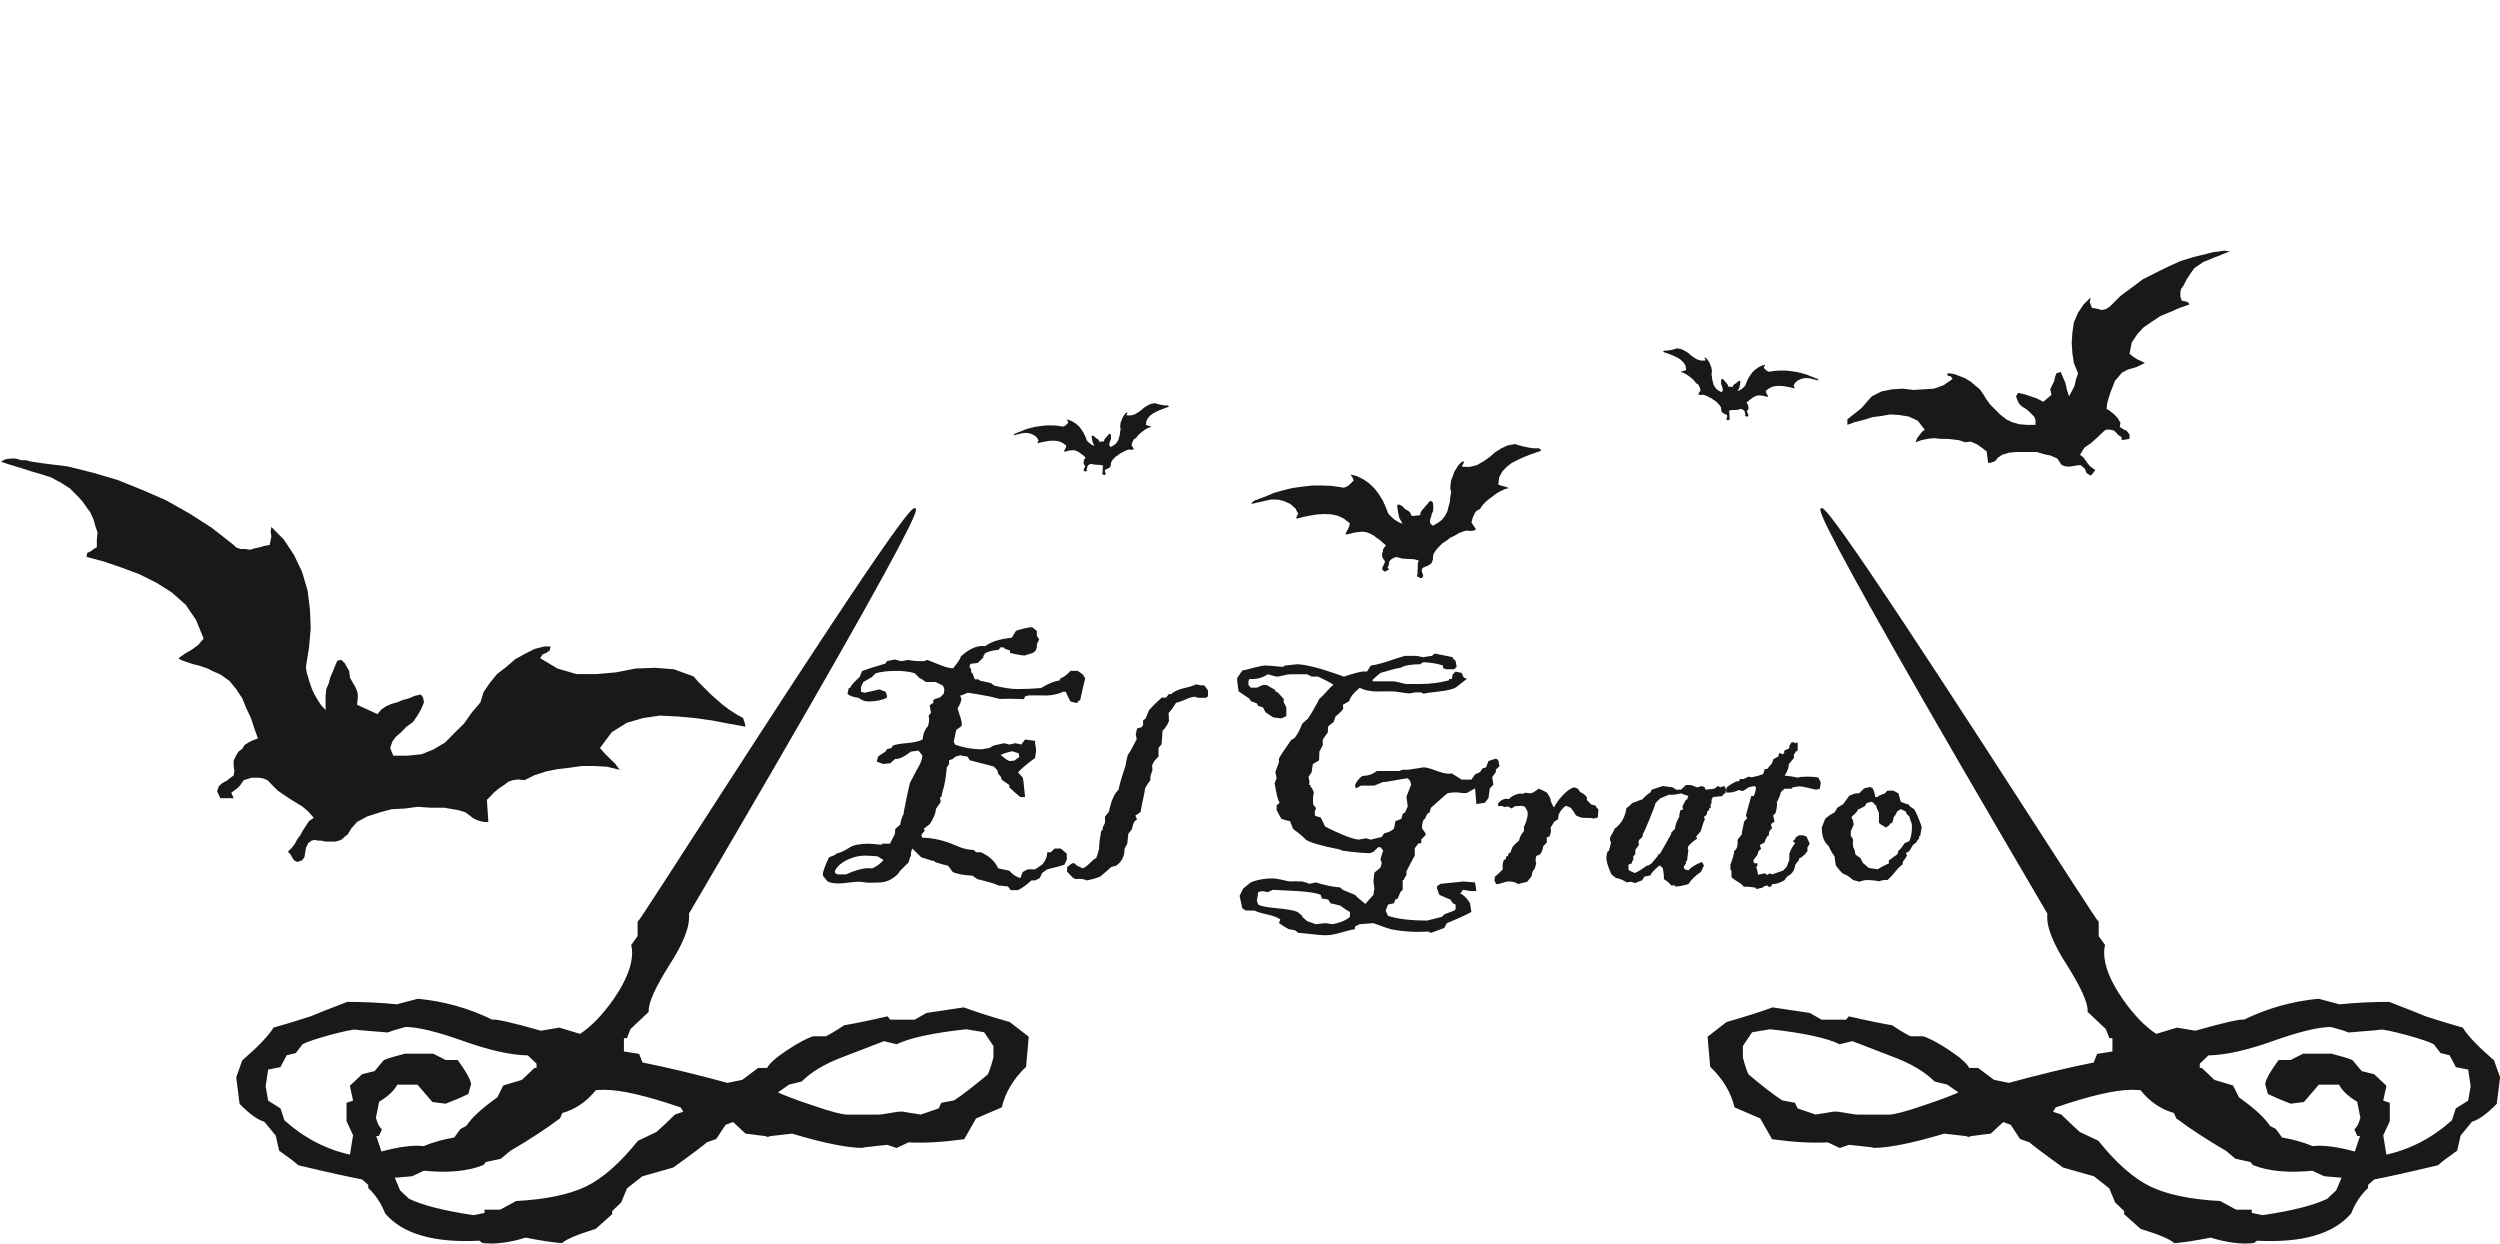
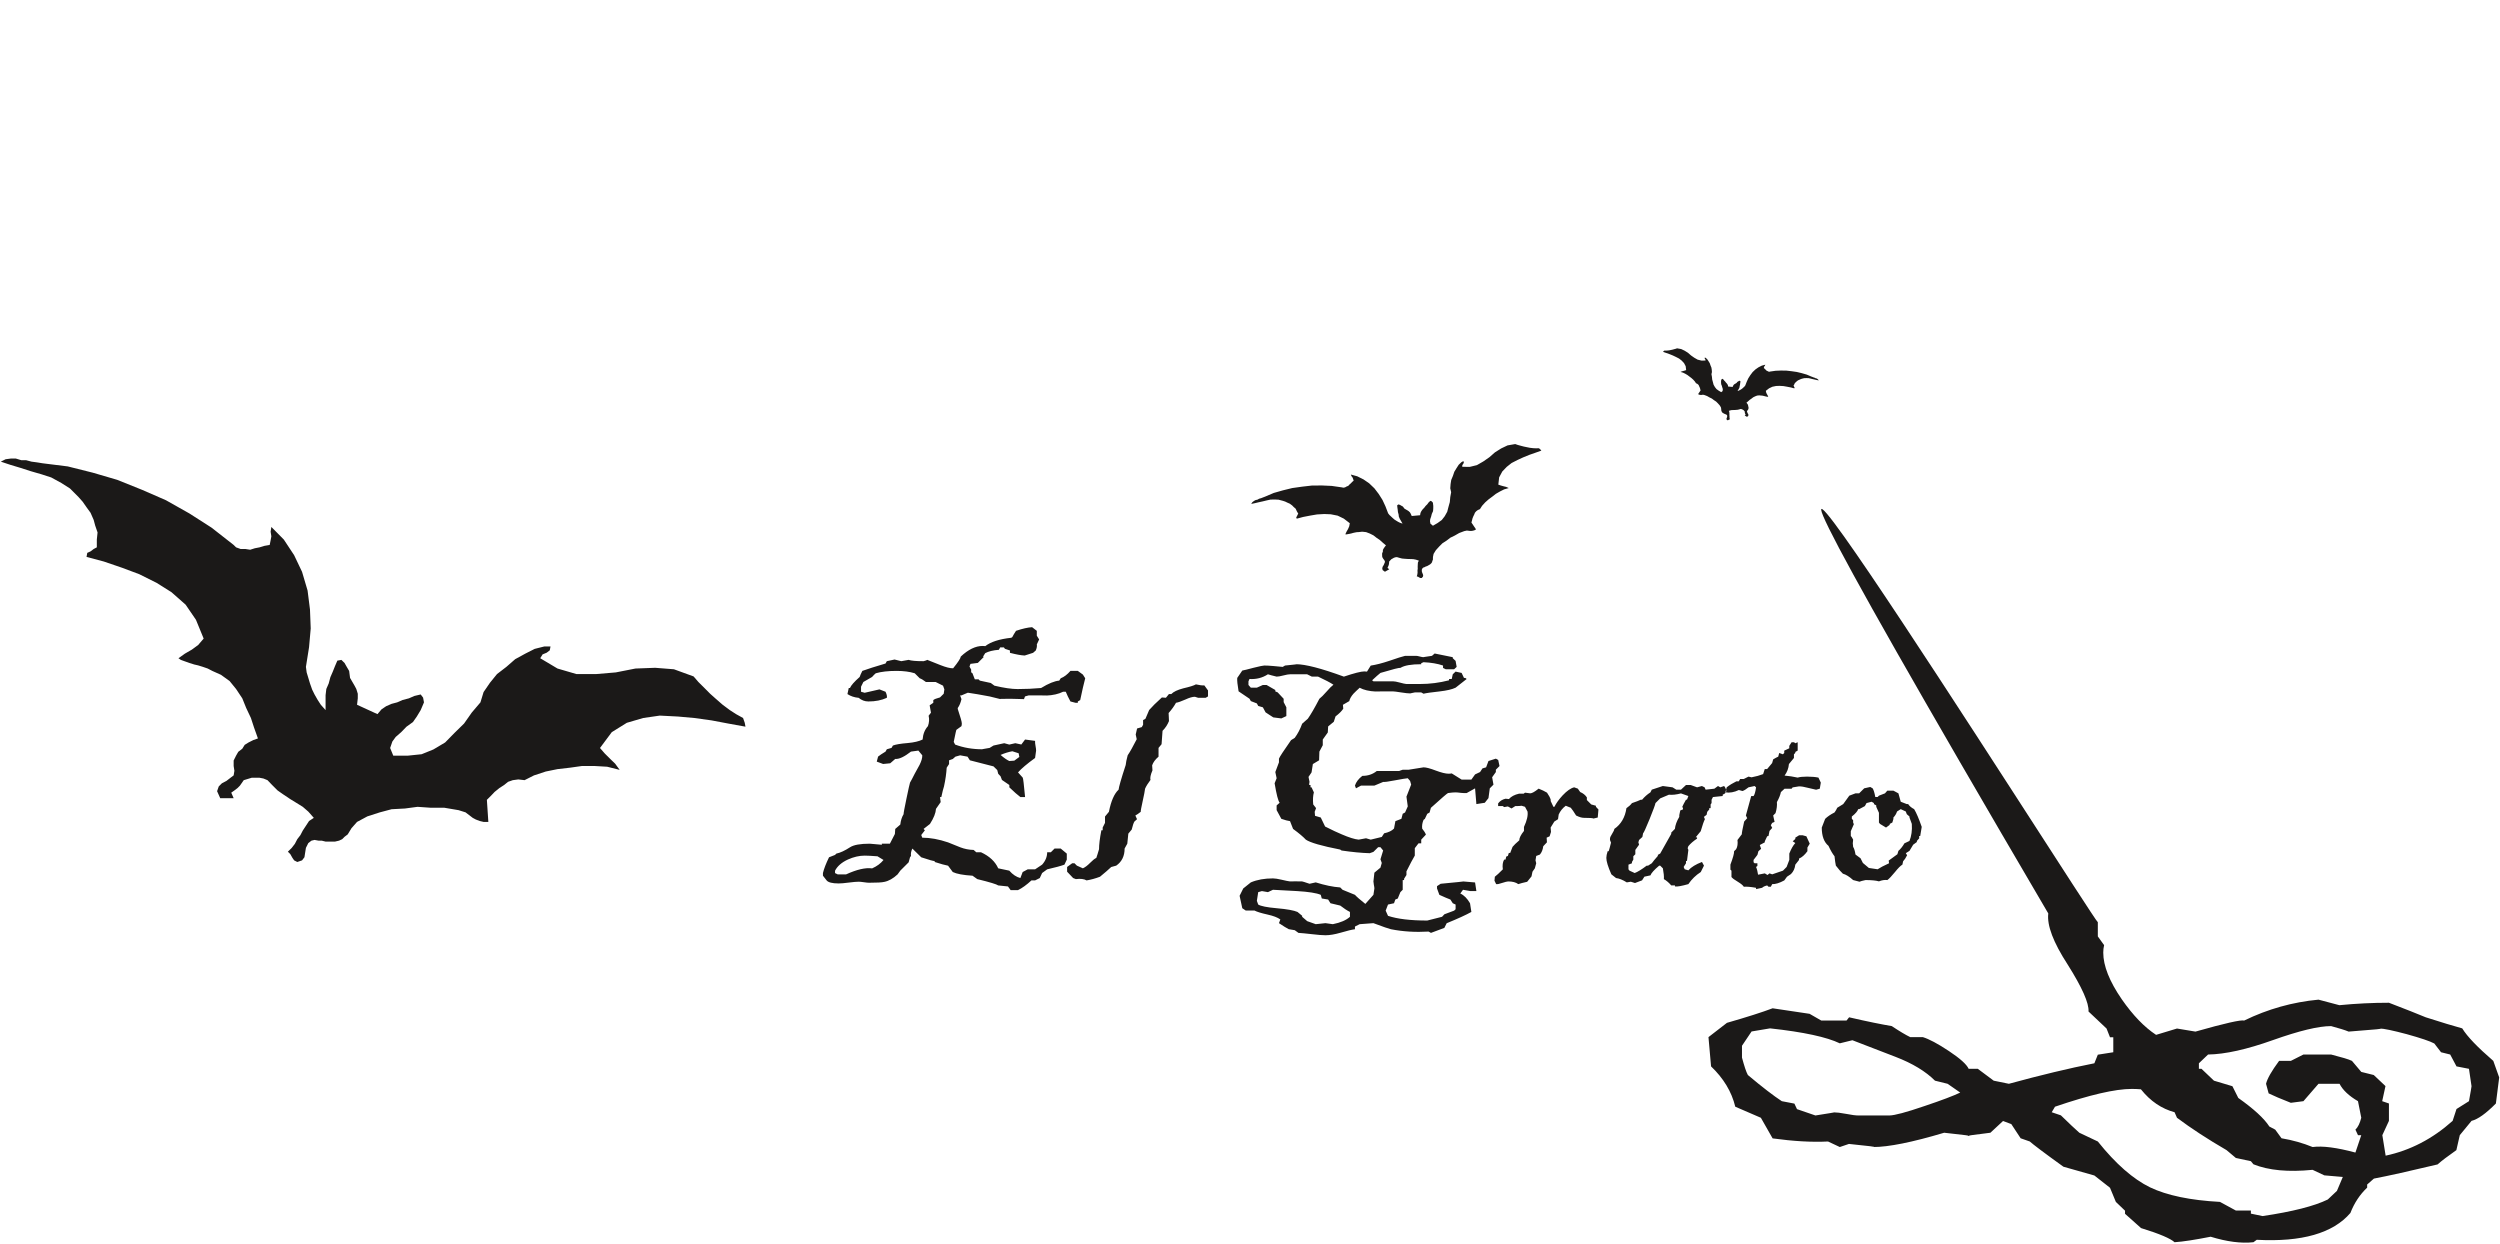
<svg xmlns="http://www.w3.org/2000/svg" width="305.4pt" height="152pt" viewBox="0 0 305.4 152" version="1.1">
  <defs>
    <clipPath id="clip1">
      <path d="M 208 62 L 305.398 62 L 305.398 152 L 208 152 Z M 208 62 " />
    </clipPath>
    <clipPath id="clip2">
      <path d="M 207 60 L 305.398 60 L 305.398 152 L 207 152 Z M 207 60 " />
    </clipPath>
  </defs>
  <g id="surface1">
    <path style=" stroke:none;fill-rule:evenodd;fill:rgb(10.594%,9.813%,9.424%);fill-opacity:1;" d="M 132.57 82.859 C 132.395 83.516 132.188 84.406 131.957 85.523 L 131.668 85.691 L 131.668 85.852 L 131.383 85.852 C 131.066 85.781 130.863 85.727 130.766 85.691 C 130.535 85.266 130.34 84.875 130.195 84.504 L 129.863 84.504 C 129.32 84.777 128.629 84.938 127.797 84.973 C 128.109 84.957 127.402 84.949 125.668 84.949 C 125.355 85.035 125.199 85.078 125.215 85.078 L 125.09 85.406 C 124.914 85.406 124.641 85.398 124.27 85.383 C 123.906 85.371 123.629 85.363 123.453 85.363 C 122.375 85.363 121.965 85.379 122.223 85.406 C 121.922 85.32 121.48 85.211 120.895 85.078 C 119.816 84.875 118.93 84.719 118.23 84.621 L 117.453 84.949 L 117.285 84.949 L 117.453 85.406 C 117.355 85.84 117.207 86.203 117 86.488 L 117 86.613 C 117.328 87.594 117.496 88.18 117.496 88.375 C 117.496 88.496 117.48 88.609 117.453 88.707 L 116.84 89.152 C 116.824 89.125 116.711 89.613 116.508 90.629 L 116.676 90.957 C 117.699 91.34 118.805 91.531 119.992 91.531 C 119.938 91.531 120.238 91.473 120.895 91.363 L 121.367 91.074 L 122.676 90.789 L 123.293 90.957 L 124.031 90.789 L 124.766 90.949 L 125.223 90.34 L 126.445 90.504 C 126.43 90.656 126.453 90.859 126.5 91.117 C 126.551 91.375 126.57 91.57 126.57 91.691 C 126.57 91.719 126.531 92.02 126.445 92.594 C 125.465 93.305 124.766 93.895 124.363 94.355 L 124.934 94.992 C 124.992 95.062 125.082 95.852 125.223 97.367 L 124.648 97.367 C 124.32 97.125 123.871 96.727 123.301 96.18 L 123.301 95.895 L 122.398 95.277 L 122.23 94.832 L 121.941 94.523 L 121.824 94.07 L 121.367 93.621 C 121.285 93.594 120.32 93.348 118.48 92.879 L 118.195 92.434 L 117.293 92.27 L 116.711 92.434 L 116.391 92.719 L 115.938 92.879 L 115.938 93.336 L 115.648 93.781 C 115.605 94.469 115.504 95.23 115.32 96.062 C 115.23 96.336 115.117 96.77 114.992 97.367 L 114.832 97.367 L 114.914 97.984 L 114.34 98.809 C 114.312 99.312 114.07 99.93 113.602 100.656 L 112.824 101.262 L 112.984 101.43 L 112.539 102.004 L 112.664 102.332 C 113.637 102.332 114.684 102.523 115.816 102.906 C 116.312 103.109 116.809 103.312 117.312 103.508 C 117.816 103.703 118.363 103.816 118.938 103.828 L 119.258 104.109 L 119.832 104.109 C 120.871 104.59 121.57 105.242 121.941 106.074 L 123.293 106.359 C 123.719 106.844 124.164 107.137 124.648 107.262 L 124.93 106.527 L 125.543 106.199 L 126.445 106.199 L 127.305 105.625 C 127.719 105.164 127.922 104.656 127.922 104.109 L 128.375 104.109 L 128.824 103.66 L 129.578 103.66 L 130.32 104.277 L 130.32 105.012 L 130.031 105.625 C 129.633 105.773 128.934 105.969 127.922 106.199 L 127.305 106.648 L 127.02 107.262 L 126.445 107.551 L 126 107.551 C 125.41 108.094 124.867 108.492 124.355 108.738 L 123.461 108.738 L 123.133 108.289 L 121.941 108.164 C 121.773 108.031 120.922 107.766 119.383 107.391 L 118.805 106.977 C 117.672 106.906 116.867 106.758 116.391 106.527 L 115.816 105.754 C 115.434 105.684 114.887 105.527 114.176 105.297 L 114.176 105.18 C 114.07 105.207 113.523 105.055 112.539 104.727 L 111.453 103.66 C 111.301 103.977 111.246 104.277 111.285 104.562 L 111.168 104.727 L 111 105.34 C 111 105.34 110.656 105.684 109.98 106.359 C 109.91 106.473 109.797 106.621 109.648 106.816 C 109.105 107.32 108.566 107.625 108.027 107.73 C 107.742 107.801 107.125 107.836 106.168 107.836 C 106.027 107.836 105.816 107.816 105.531 107.773 C 105.246 107.73 105.035 107.711 104.895 107.711 C 104.637 107.711 104.23 107.746 103.684 107.816 C 103.141 107.887 102.727 107.922 102.453 107.922 C 101.664 107.922 101.176 107.793 100.98 107.551 L 100.531 106.977 L 100.531 106.648 C 100.656 106.129 100.902 105.492 101.273 104.727 L 102.008 104.438 L 102.168 104.277 C 102.637 104.18 103.195 103.922 103.852 103.496 C 104.301 103.207 105.105 103.066 106.25 103.066 C 106.25 103.066 106.742 103.109 107.727 103.195 L 107.727 103.066 L 108.707 103.066 L 109.32 101.879 L 109.363 101.262 L 109.98 100.727 C 110.035 100.234 110.168 99.816 110.383 99.461 C 110.371 99.363 110.488 98.727 110.734 97.551 C 110.965 96.434 111.113 95.781 111.168 95.605 C 111.301 95.375 111.496 95.012 111.742 94.516 C 111.93 94.168 112.133 93.805 112.336 93.434 C 112.566 92.969 112.68 92.578 112.664 92.266 L 112.188 91.691 L 111.285 91.816 C 110.469 92.453 109.824 92.754 109.363 92.711 L 108.75 93.242 L 107.883 93.328 L 107.105 93.039 L 107.266 92.426 C 107.461 92.266 107.762 92.062 108.176 91.816 L 108.336 91.531 L 108.91 91.363 L 109.078 91.074 C 109.426 90.941 110.027 90.84 110.879 90.77 C 111.656 90.703 112.266 90.559 112.707 90.34 C 112.754 89.672 112.977 89.125 113.355 88.707 C 113.512 88.266 113.539 87.84 113.441 87.434 L 113.727 87.062 L 113.566 86.16 L 114.012 85.852 L 114.012 85.523 C 114.125 85.418 114.398 85.309 114.832 85.195 L 115.285 84.746 L 115.363 84.215 L 115.203 83.762 L 114.301 83.312 L 113.109 83.312 C 112.809 83.078 112.559 82.93 112.355 82.859 L 111.742 82.246 C 111.125 82.055 110.383 81.957 109.523 81.957 C 108.488 81.957 107.645 82.055 106.984 82.246 C 106.859 82.344 106.715 82.488 106.531 82.699 L 105.469 83.312 L 105.184 83.887 L 105.184 84.504 L 105.629 84.629 C 106.027 84.531 106.629 84.398 107.434 84.215 L 108.176 84.504 C 108.32 84.805 108.379 85.047 108.336 85.246 C 107.691 85.543 106.945 85.691 106.082 85.691 C 105.645 85.691 105.25 85.543 104.895 85.246 C 104.379 85.203 103.918 85.047 103.523 84.789 L 103.684 84.047 L 103.832 84.047 C 103.953 83.742 104.352 83.285 105.016 82.699 C 105.07 82.523 105.184 82.273 105.344 81.957 C 105.973 81.727 106.918 81.426 108.176 81.055 L 108.336 80.77 L 109.281 80.566 L 110.098 80.77 L 111 80.609 C 111.301 80.719 111.91 80.77 112.824 80.77 C 113.082 80.707 113.23 80.648 113.273 80.609 C 113.328 80.621 113.859 80.832 114.875 81.246 C 115.559 81.516 116.074 81.648 116.434 81.637 C 117.027 80.91 117.34 80.434 117.371 80.203 C 118.285 79.344 119.172 78.91 120.035 78.91 C 120.145 78.91 120.258 78.918 120.363 78.93 C 121.02 78.414 122.074 78.07 123.535 77.91 L 123.664 77.824 C 123.773 77.609 123.922 77.352 124.117 77.062 C 124.922 76.789 125.578 76.645 126.082 76.617 L 126.656 77.062 L 126.656 77.656 L 126.941 78.113 L 126.656 78.727 C 126.699 78.914 126.656 79.16 126.531 79.461 L 126.199 79.75 L 125.18 80.078 C 124.738 80.062 124.137 79.949 123.375 79.75 L 123.375 79.461 L 122.762 79.258 L 122.637 79.09 L 122.18 79.09 L 122.02 79.379 C 121.305 79.434 120.754 79.574 120.355 79.789 L 120.07 80.238 L 120.195 80.238 L 119.453 80.98 L 118.551 81.098 L 118.434 81.426 L 118.637 81.797 L 118.637 82.125 L 118.797 82.25 L 119.082 82.984 L 119.535 82.984 L 119.699 83.145 L 121.035 83.434 L 121.48 83.762 C 122.629 84.035 123.57 84.176 124.312 84.176 C 125.285 84.176 126.234 84.133 127.18 84.047 C 128.094 83.488 128.836 83.188 129.395 83.145 L 129.578 82.859 C 129.992 82.699 130.383 82.398 130.766 81.957 L 131.668 81.957 L 132.285 82.406 Z M 124.523 92.469 L 124.438 92.02 L 123.664 91.773 C 123.199 91.859 122.719 92.008 122.23 92.223 C 122.641 92.578 122.992 92.824 123.293 92.965 L 123.906 92.922 Z M 107.93 105.055 L 107.195 104.605 C 106.48 104.551 105.965 104.523 105.637 104.523 C 104.965 104.523 104.281 104.684 103.586 104.996 C 102.82 105.348 102.293 105.809 102.008 106.367 L 102.008 106.656 L 102.336 106.816 L 103.355 106.816 C 104.672 106.215 105.727 105.969 106.539 106.082 C 107.113 105.828 107.574 105.492 107.93 105.055 Z M 147.57 85.074 L 147.281 85.246 L 146.379 85.246 C 146.094 85.16 145.961 85.117 145.977 85.117 C 145.676 85.117 145.289 85.23 144.828 85.445 C 144.297 85.68 143.906 85.816 143.66 85.852 C 143.449 86.238 143.156 86.656 142.758 87.105 C 142.758 87.215 142.766 87.379 142.781 87.594 C 142.793 87.816 142.801 87.977 142.801 88.09 C 142.617 88.539 142.359 88.938 142.016 89.277 L 141.898 90.914 L 141.527 91.363 L 141.527 92.434 C 141.129 92.773 140.871 93.125 140.746 93.496 L 140.785 94.109 C 140.555 94.641 140.473 95.035 140.543 95.277 C 140.242 95.676 140.023 96.027 139.883 96.34 C 139.855 96.594 139.758 97.117 139.578 97.922 C 139.418 98.641 139.34 99.062 139.352 99.172 C 139.082 99.391 138.863 99.535 138.695 99.621 L 138.898 100.074 L 138.578 100.363 C 138.48 100.523 138.367 100.852 138.25 101.34 L 137.836 101.836 C 137.754 102.656 137.711 103.062 137.711 103.062 L 137.383 103.656 C 137.383 104.57 137.047 105.27 136.359 105.746 L 135.746 105.914 C 135.418 106.227 134.961 106.621 134.375 107.102 C 133.801 107.32 133.258 107.465 132.738 107.551 C 132.438 107.375 131.996 107.32 131.426 107.391 L 131.094 107.262 L 130.359 106.488 L 130.359 105.906 L 130.977 105.457 L 131.262 105.457 L 131.551 105.746 L 132.285 106.074 C 132.559 105.949 132.852 105.73 133.156 105.418 C 133.465 105.102 133.719 104.898 133.926 104.801 C 134.012 104.57 134.117 104.215 134.258 103.738 C 134.258 103.191 134.348 102.426 134.543 101.426 L 134.703 101.426 L 134.703 101.094 L 134.988 100.523 L 134.988 99.746 L 135.465 99.172 C 135.723 97.859 136.117 96.957 136.648 96.465 C 136.676 96.152 136.961 95.145 137.516 93.453 C 137.535 93.18 137.621 92.789 137.758 92.266 C 138.047 91.844 138.41 91.188 138.863 90.301 L 138.738 89.727 L 138.906 88.992 L 139.48 88.824 L 139.641 88.539 L 139.641 87.965 L 139.926 87.805 L 140.383 86.734 C 140.723 86.34 141.242 85.824 141.934 85.203 L 142.43 85.238 L 142.793 84.789 L 143.082 84.789 C 143.352 84.504 143.844 84.273 144.535 84.09 C 145.344 83.902 145.863 83.742 146.094 83.602 C 146.547 83.711 146.883 83.746 147.121 83.727 L 147.57 84.344 Z M 183.18 93.578 L 182.734 94.027 L 182.734 94.312 L 182.281 94.949 L 182.441 95.852 L 181.992 96.305 L 181.832 97.496 L 181.383 98.066 L 180.355 98.227 L 180.195 96.305 L 179.168 96.879 C 179.008 96.895 178.777 96.887 178.488 96.859 C 178.16 96.816 177.938 96.797 177.812 96.797 C 177.582 96.797 177.273 96.824 176.887 96.879 C 176.762 96.934 176.07 97.535 174.797 98.684 L 174.637 99.258 L 174.352 99.418 L 174.062 100.031 L 173.902 100.152 C 173.75 100.508 173.691 100.863 173.734 101.223 C 173.965 101.508 174.117 101.754 174.188 101.957 L 173.617 102.57 L 173.617 103.02 L 173.285 103.02 L 172.832 103.613 L 172.832 104.516 C 172.59 104.926 172.246 105.57 171.812 106.445 L 171.812 106.891 L 171.523 107.348 L 171.523 107.508 L 171.355 107.508 L 171.355 108.695 L 171.07 108.984 L 170.75 109.766 L 170.453 109.887 L 170.293 110.34 L 169.559 110.5 L 169.273 111.242 L 169.559 111.879 C 170.707 112.262 172.301 112.453 174.355 112.453 C 174.355 112.453 174.957 112.297 176.16 111.996 L 176.449 111.688 L 177.637 111.242 L 177.816 111.074 L 177.816 110.5 L 177.469 110.34 L 177.18 109.887 C 176.883 109.781 176.434 109.586 175.832 109.312 L 175.547 108.535 L 175.547 108.25 L 175.992 107.961 C 178 107.773 178.91 107.676 178.719 107.676 C 178.719 107.676 179.211 107.719 180.195 107.801 L 180.355 108.855 L 179.582 108.855 C 179.656 108.855 179.371 108.809 178.719 108.695 L 178.391 109.152 C 178.84 109.355 179.238 109.754 179.578 110.34 L 179.742 111.402 C 179.082 111.773 178.082 112.227 176.727 112.781 L 176.441 113.352 L 174.805 113.961 L 174.52 113.801 C 172.902 113.898 171.371 113.801 169.922 113.516 C 169.664 113.457 168.953 113.215 167.777 112.773 L 166.098 112.898 L 165.52 113.188 L 165.52 113.516 C 165.184 113.555 164.594 113.695 163.762 113.941 C 163.051 114.145 162.434 114.25 161.918 114.25 C 161.531 114.246 160.988 114.207 160.281 114.121 C 159.484 114.031 158.93 113.977 158.617 113.961 L 158.168 113.633 L 157.43 113.508 C 157.141 113.359 156.75 113.117 156.238 112.773 L 156.406 112.32 C 156.066 112.074 155.547 111.879 154.848 111.723 C 154.07 111.551 153.539 111.383 153.254 111.234 L 152.184 111.234 L 151.758 110.949 L 151.43 109.43 L 151.875 108.535 L 152.801 107.793 C 153.57 107.465 154.469 107.305 155.504 107.305 C 155.75 107.305 156.102 107.359 156.547 107.465 C 157.07 107.59 157.414 107.66 157.598 107.676 C 157.926 107.66 158.414 107.66 159.07 107.676 C 159.113 107.676 159.406 107.766 159.973 107.961 L 160.73 107.793 C 161.832 108.137 162.832 108.348 163.723 108.41 L 164.008 108.695 L 165.52 109.312 C 165.715 109.535 166.133 109.898 166.789 110.422 L 167.777 109.312 C 167.855 108.82 167.895 108.562 167.895 108.535 C 167.895 108.438 167.875 108.297 167.832 108.102 C 167.797 107.914 167.777 107.766 167.777 107.676 C 167.777 107.621 167.82 107.262 167.895 106.605 L 168.637 105.988 L 168.797 105.418 L 168.637 104.969 L 168.965 103.898 L 168.637 103.496 L 168.352 103.496 L 167.777 104.066 L 167.324 104.227 C 166.336 104.199 165.191 104.09 163.883 103.898 L 163.715 103.781 C 161.449 103.34 160.051 102.934 159.52 102.57 C 159.219 102.242 158.699 101.801 157.961 101.258 L 157.59 100.312 C 157.316 100.277 156.969 100.18 156.527 100.027 L 155.953 98.965 L 155.953 98.391 L 156.324 98.062 C 156.141 97.859 155.938 97.066 155.707 95.684 L 155.953 95.07 L 155.793 94.312 L 156.238 93.125 L 156.238 92.676 C 156.324 92.453 156.812 91.707 157.715 90.418 L 158.168 90.133 C 158.531 89.641 158.832 89.07 159.07 88.41 L 159.766 87.797 C 160.133 87.277 160.602 86.469 161.176 85.363 C 161.395 85.195 161.68 84.91 162.035 84.504 C 162.395 84.09 162.68 83.805 162.895 83.645 C 162.496 83.383 161.875 83.055 161.016 82.656 L 160.254 82.656 L 159.68 82.371 L 157.59 82.371 C 157.414 82.371 157.141 82.418 156.785 82.512 C 156.422 82.609 156.141 82.656 155.953 82.656 C 155.492 82.547 155.137 82.453 154.891 82.371 C 154.219 82.805 153.469 83 152.637 82.945 L 152.512 83.23 L 152.512 83.676 L 152.801 84.008 L 153.535 84.008 L 154.273 83.676 L 154.723 83.676 L 155.793 84.293 L 155.793 84.461 L 156.078 84.578 L 156.812 85.363 L 156.812 85.77 L 157.141 86.406 L 157.141 87.477 L 156.527 87.762 L 155.547 87.637 C 155.438 87.574 155.281 87.469 155.07 87.328 C 154.871 87.195 154.715 87.09 154.602 87.02 L 154.273 86.406 L 153.703 86.238 L 153.539 85.93 L 152.801 85.645 L 152.637 85.355 L 151.305 84.453 C 151.172 83.664 151.113 83.117 151.141 82.816 L 151.758 81.914 C 151.918 81.887 152.395 81.777 153.172 81.566 C 153.875 81.391 154.305 81.301 154.441 81.301 C 154.73 81.301 155.102 81.32 155.566 81.363 C 156.156 81.418 156.527 81.453 156.695 81.469 L 156.98 81.301 C 158.07 81.195 158.52 81.141 158.332 81.141 C 159.465 81.141 161.406 81.645 164.168 82.656 C 165.434 82.23 166.273 82.02 166.664 82.02 C 166.793 82.02 166.902 82.027 166.992 82.043 L 167.449 81.309 C 168.094 81.211 168.84 81.02 169.699 80.734 C 170.688 80.391 171.336 80.188 171.652 80.117 L 173 80.117 C 173.098 80.117 173.246 80.148 173.453 80.203 C 173.656 80.258 173.805 80.281 173.902 80.281 C 173.82 80.281 174.16 80.23 174.93 80.117 L 175.258 79.832 L 177.469 80.281 L 177.469 80.406 L 177.816 80.734 L 177.945 81.469 L 177.637 81.754 L 176.609 81.754 L 176.281 81.594 L 176.281 81.301 C 175.609 81.07 174.816 80.938 173.902 80.895 L 173.617 81.012 L 173.617 81.141 C 172.414 81.141 171.566 81.285 171.078 81.586 C 170.953 81.551 170.141 81.754 168.637 82.203 C 168.391 82.398 168.051 82.699 167.617 83.105 L 167.777 83.23 C 167.777 83.23 168.574 83.23 170.176 83.23 C 170.352 83.23 170.629 83.281 171 83.383 C 171.379 83.488 171.652 83.547 171.812 83.559 C 171.812 83.559 172.355 83.559 173.449 83.559 C 174.664 83.559 175.852 83.406 177.016 83.105 L 177.016 82.945 L 177.344 82.945 L 177.469 82.371 L 177.812 82.043 L 178.551 82.203 L 178.84 82.816 L 179 82.816 L 179.168 82.945 L 177.816 84.008 C 177.379 84.215 176.734 84.363 175.887 84.461 C 174.867 84.574 174.203 84.664 173.902 84.746 L 173.617 84.586 L 172.84 84.586 C 172.785 84.586 172.684 84.609 172.551 84.645 C 172.414 84.684 172.316 84.707 172.266 84.707 C 172.027 84.707 171.656 84.664 171.148 84.586 C 170.637 84.504 170.309 84.461 170.176 84.461 C 168.469 84.461 167.77 84.469 168.086 84.48 C 167.254 84.441 166.59 84.285 166.098 84.016 C 165.742 84.336 165.492 84.586 165.336 84.746 C 165.051 85.074 164.883 85.379 164.828 85.648 L 164.051 86.098 L 164.094 86.574 C 163.895 86.875 163.582 87.188 163.148 87.516 L 162.938 88.168 L 162.246 88.742 L 162.203 89.48 L 161.59 90.34 L 161.59 91.035 L 161.176 91.816 L 161.141 92.879 L 160.379 93.336 L 160.219 94.355 L 159.848 94.906 L 159.973 95.523 C 159.945 95.605 159.93 95.727 159.93 95.895 L 160.094 95.895 L 160.094 96.18 L 160.219 96.18 L 160.504 96.797 C 160.395 97.188 160.363 97.684 160.422 98.27 L 160.77 98.719 L 160.602 99.172 L 160.645 99.66 L 161.344 99.867 L 161.875 100.969 C 162.75 101.41 163.422 101.727 163.883 101.914 C 164.797 102.312 165.496 102.527 165.973 102.57 L 166.875 102.402 L 167.449 102.57 L 168.797 102.242 L 169.086 101.797 C 169.617 101.684 170.023 101.496 170.293 101.215 L 170.461 100.312 L 171.195 100.027 L 171.355 99.41 L 171.645 99.25 L 171.973 98.508 L 171.812 97.32 L 172.387 95.844 L 172.258 95.398 L 171.973 95.07 C 171.77 95.082 171.23 95.172 170.355 95.336 C 169.586 95.488 169.125 95.543 168.965 95.523 L 167.895 95.969 L 166.262 95.969 L 165.645 96.301 L 165.52 95.969 C 165.656 95.535 165.957 95.137 166.422 94.781 C 167.105 94.781 167.691 94.586 168.184 94.188 L 170.91 94.188 C 170.938 94.188 171.016 94.16 171.133 94.105 C 171.258 94.055 171.336 94.027 171.363 94.027 C 171.523 94.039 171.77 94.039 172.098 94.027 C 173.301 93.836 173.902 93.738 173.902 93.738 C 174.219 93.738 174.715 93.871 175.398 94.133 C 176.086 94.391 176.609 94.516 176.973 94.516 C 177.098 94.516 177.223 94.504 177.344 94.48 C 177.617 94.641 178.02 94.895 178.551 95.234 L 179.742 95.234 L 180.195 94.602 L 180.805 94.312 L 181.098 93.867 L 181.543 93.738 L 181.832 92.965 L 182.734 92.676 L 183.02 92.836 Z M 164.91 111.996 L 164.91 111.402 C 164.555 111.227 164.156 110.961 163.723 110.625 L 162.531 110.34 L 162.246 109.887 L 161.469 109.758 L 161.344 109.312 C 160.84 109.094 159.875 108.941 158.457 108.855 C 157.469 108.809 156.492 108.754 155.504 108.695 L 154.891 108.984 L 154.156 108.855 L 153.703 108.984 L 153.539 110.047 L 153.703 110.5 C 154.004 110.688 154.758 110.844 155.961 110.949 C 157.227 111.059 158.07 111.215 158.5 111.402 L 159.07 111.871 L 159.07 111.996 L 159.688 112.527 L 160.73 112.898 C 161.469 112.816 161.863 112.773 161.918 112.773 C 161.945 112.773 162.246 112.816 162.82 112.898 C 163.762 112.711 164.457 112.41 164.91 111.996 Z M 195.266 98.887 L 195.18 99.867 L 194.668 99.992 C 194.57 99.934 194.18 99.906 193.48 99.906 C 193.234 99.906 192.922 99.816 192.535 99.621 C 192.266 99.18 192.047 98.863 191.887 98.676 L 191.273 98.43 C 190.887 98.719 190.602 99.074 190.41 99.5 L 190.328 100.074 L 189.875 100.363 L 189.426 101.094 L 189.469 101.629 L 189.301 102.164 L 188.938 102.328 L 188.973 102.898 L 188.523 103.375 C 188.469 103.793 188.336 104.137 188.109 104.395 L 187.664 104.562 L 187.578 105.094 L 187.664 105.457 L 187.496 106.074 L 187.207 106.488 L 187.09 107.059 L 186.559 107.719 C 186.07 107.828 185.707 107.922 185.473 108.004 C 185.188 107.789 184.773 107.676 184.242 107.676 C 184.117 107.676 183.879 107.738 183.516 107.855 C 183.152 107.984 182.91 108.031 182.77 108.004 L 182.566 107.59 L 182.609 107.102 C 182.84 106.926 183.168 106.625 183.586 106.199 C 183.516 105.711 183.574 105.312 183.746 105.012 L 183.914 105.012 L 184 104.641 L 184.203 104.562 L 184.32 104.191 L 184.488 104.191 L 184.773 103.453 C 184.938 103.25 185.211 102.984 185.594 102.656 C 185.594 102.367 185.781 101.984 186.168 101.508 L 186.168 101.02 C 186.539 100.223 186.676 99.594 186.602 99.133 L 186.293 98.559 L 185.879 98.43 C 185.719 98.461 185.461 98.473 185.105 98.473 L 184.648 98.762 L 184.203 98.516 L 183.746 98.594 L 183.586 98.473 L 183.012 98.473 L 183.012 98.145 C 183.215 97.859 183.516 97.668 183.914 97.57 L 184.328 97.613 C 184.602 97.301 185.012 97.082 185.559 96.957 L 186.133 96.957 L 186.293 96.832 L 186.93 96.914 C 187.141 96.914 187.48 96.727 187.957 96.34 C 188.355 96.496 188.699 96.656 188.984 96.832 C 189.23 97.188 189.375 97.473 189.434 97.699 L 189.434 97.859 L 189.762 98.559 L 189.887 98.559 C 190.105 98.117 190.438 97.656 190.887 97.168 C 191.418 96.605 191.887 96.277 192.301 96.18 L 192.746 96.34 L 193.035 96.754 C 193.391 96.902 193.664 97.125 193.852 97.41 L 193.852 97.734 L 194.383 98.27 L 194.957 98.43 L 194.957 98.559 Z M 210.898 96.633 L 210.73 96.922 L 210.445 97.082 L 210.445 97.242 L 209.254 97.367 L 209.086 97.699 L 209.086 98.102 L 208.969 98.27 L 208.969 98.719 L 208.801 98.719 L 208.801 98.887 L 208.555 99.172 L 208.48 99.535 L 208.152 99.789 L 208.27 100.074 C 208.152 100.293 207.977 100.781 207.758 101.543 L 207.145 102.285 L 207.312 102.285 L 207.312 102.445 C 206.859 102.746 206.508 103.055 206.25 103.367 L 206.164 103.613 L 206.25 103.824 L 206.082 105.172 L 205.961 105.172 L 205.961 105.457 L 205.676 105.906 L 205.801 106.191 L 206.25 106.32 C 206.605 105.926 207.156 105.586 207.914 105.297 L 208.156 105.746 L 207.766 106.527 C 207.164 106.914 206.66 107.402 206.25 108.004 C 205.43 108.234 204.887 108.332 204.613 108.289 L 204.613 108.164 L 204.16 108.164 C 203.898 107.852 203.598 107.59 203.258 107.391 C 203.285 107.074 203.242 106.633 203.137 106.074 L 202.809 105.746 L 202.684 105.746 C 202.059 106.277 201.703 106.676 201.621 106.934 L 200.879 107.094 L 200.594 107.543 L 199.73 107.871 L 199.223 107.711 L 198.73 107.793 C 198.223 107.48 197.789 107.305 197.418 107.262 L 196.844 106.809 C 196.434 105.887 196.23 105.215 196.23 104.801 C 196.23 104.586 196.285 104.312 196.391 103.984 L 196.516 103.984 C 196.586 103.793 196.676 103.445 196.801 102.941 L 196.676 102.613 L 196.676 102.453 C 196.676 102.312 196.762 102.117 196.934 101.859 C 197.102 101.598 197.195 101.395 197.207 101.262 C 198.027 100.691 198.523 99.844 198.684 98.727 C 198.969 98.531 199.195 98.328 199.359 98.109 C 199.852 97.941 200.207 97.809 200.426 97.699 L 200.594 97.699 C 200.895 97.34 201.234 97.039 201.613 96.797 L 201.781 96.465 L 203.129 96.02 L 204.32 96.18 L 204.773 96.465 L 205.348 96.465 L 205.961 95.895 L 206.535 95.895 L 207.312 96.18 L 207.906 96.02 L 208.234 96.18 L 208.359 96.465 L 209.422 96.348 L 209.871 96.02 L 210.156 96.18 L 210.613 96.02 C 210.738 96.145 210.828 96.348 210.898 96.633 Z M 206.25 97.242 L 205.348 96.922 C 204.801 97.066 204.312 97.125 203.871 97.082 L 202.809 97.531 L 202.234 98.102 C 202.195 98.328 201.949 98.977 201.508 100.074 C 201.062 101.164 200.801 101.738 200.719 101.797 L 200.633 102.242 L 200.227 102.613 L 200.145 102.898 L 200.227 103.188 L 199.773 103.824 L 199.773 104.355 L 199.527 104.598 L 199.527 105.012 L 199.359 105.297 L 199.359 105.457 L 198.934 105.625 L 198.934 106.199 L 199.062 106.359 L 199.691 106.648 C 200.02 106.535 200.516 106.234 201.164 105.746 L 201.332 105.746 L 201.781 105.457 C 201.934 105.242 202.18 104.941 202.523 104.559 L 202.523 104.43 L 202.809 104.27 C 203.109 103.723 203.559 102.93 204.156 101.871 L 204.16 101.711 L 204.605 101.258 C 204.648 100.809 204.828 100.312 205.145 99.781 C 205.117 99.691 205.156 99.43 205.262 99.004 L 205.59 98.879 L 205.59 98.719 L 205.508 98.559 C 205.59 98.363 205.746 98.074 205.961 97.691 L 206.082 97.691 Z M 222.43 95.605 L 222.305 96.348 L 221.855 96.473 C 221.715 96.445 221.375 96.363 220.812 96.23 C 220.402 96.117 220.051 96.062 219.766 96.062 C 219.738 96.062 219.477 96.102 218.988 96.188 L 218.863 96.348 L 218.004 96.348 L 217.555 96.762 C 217.484 97.109 217.324 97.523 217.066 97.984 C 217.102 98.383 217.051 98.832 216.898 99.332 L 216.613 99.621 L 216.781 100.402 L 216.492 100.523 L 216.324 100.809 L 216.492 101.137 L 216.164 101.508 L 216.039 102.125 L 215.879 102.16 L 215.59 102.773 L 215.59 102.898 L 214.977 103.227 L 215.137 103.695 L 214.809 103.984 L 214.688 104.43 L 214.215 105.047 L 214.215 105.332 L 214.34 105.457 L 214.684 105.457 L 214.684 105.789 L 214.52 105.906 C 214.633 106.164 214.711 106.48 214.766 106.852 L 215.59 106.691 L 215.918 106.891 L 216.164 106.691 L 216.492 106.809 C 216.781 106.703 217.211 106.551 217.809 106.359 L 218.254 105.906 L 218.582 105.047 L 218.582 104.27 C 218.812 103.684 219.059 103.258 219.316 102.984 L 218.996 102.773 L 219.316 102.488 L 219.316 102.328 L 219.773 102.039 L 220.219 102.039 C 220.535 102.125 220.68 102.164 220.668 102.164 L 221.078 103.062 L 220.793 103.535 L 220.793 103.984 C 220.465 104.438 220.121 104.738 219.766 104.887 L 219.766 105.055 L 219.316 105.625 C 219.262 106.09 219.086 106.473 218.785 106.773 L 218.297 107.102 L 217.969 107.551 C 217.367 107.879 216.871 108.023 216.492 108.004 L 216.324 108.324 L 216.039 108.324 L 215.879 108.164 C 215.59 108.234 215.383 108.324 215.262 108.453 L 214.52 108.613 L 214.52 108.453 C 213.887 108.34 213.383 108.297 213.023 108.324 C 212.918 108.152 212.684 107.957 212.312 107.73 C 211.898 107.488 211.633 107.289 211.516 107.137 L 211.516 106.359 L 211.387 106.234 L 211.387 105.625 C 211.703 104.789 211.852 104.242 211.836 103.984 L 212.086 103.738 C 212.25 103.453 212.305 103.074 212.25 102.613 L 212.781 101.914 C 212.766 101.797 212.863 101.277 213.066 100.363 L 213.438 99.949 L 213.277 99.621 C 213.422 99.09 213.641 98.297 213.926 97.25 L 214.215 97.25 C 214.34 97.082 214.445 96.734 214.52 96.18 L 214.34 96.02 L 213.598 96.18 C 213.312 96.41 213.066 96.566 212.863 96.633 L 212.418 96.508 C 211.852 96.781 211.305 96.879 210.773 96.797 L 210.934 96.18 C 211.277 95.906 211.676 95.664 212.121 95.445 L 212.41 95.445 L 212.578 95.16 L 213.023 95.16 L 213.598 94.871 L 213.969 94.957 C 214.5 94.859 214.969 94.727 215.383 94.566 L 215.582 93.949 L 215.871 93.949 L 216.484 93.215 L 216.613 92.762 C 216.883 92.602 217.086 92.488 217.227 92.434 L 217.348 91.984 L 217.801 92.145 L 217.961 91.984 L 217.961 91.699 L 218.578 91.41 L 218.578 91.117 L 218.863 90.672 L 219.156 90.672 L 219.316 90.797 L 219.605 90.672 L 219.605 91.691 L 219.316 91.859 L 219.316 91.977 L 219.148 92.145 L 219.148 92.594 L 218.535 93.336 C 218.492 93.852 218.316 94.32 218.004 94.746 C 218.535 94.789 219.066 94.871 219.605 94.992 C 219.848 94.914 220.227 94.871 220.75 94.871 C 221.309 94.871 221.773 94.914 222.141 94.992 Z M 234.758 101.012 L 234.574 102.125 L 234.449 102.125 L 234.449 102.41 L 234.164 102.73 L 234.164 102.859 L 233.715 103.188 L 233.262 103.941 L 232.812 104.227 L 232.973 104.473 C 232.812 104.801 232.645 105.047 232.484 105.215 L 232.398 105.621 C 232.168 105.758 231.867 106.059 231.496 106.523 C 231.094 107.02 230.777 107.348 230.562 107.508 C 230.234 107.465 229.891 107.523 229.531 107.668 C 229.176 107.562 228.633 107.508 227.898 107.508 C 227.512 107.59 227.27 107.656 227.156 107.711 L 226.379 107.508 C 225.906 107.082 225.484 106.824 225.129 106.73 C 224.91 106.535 224.625 106.207 224.27 105.746 C 224.219 105.527 224.164 105.145 224.105 104.598 C 223.891 104.34 223.637 103.914 223.367 103.328 C 222.82 102.879 222.547 102.129 222.547 101.098 L 222.961 100.031 C 223.234 99.762 223.617 99.496 224.105 99.25 C 224.246 99.062 224.352 98.871 224.438 98.676 L 225.168 98.227 L 225.91 97.199 L 226.668 96.914 L 227.113 96.914 L 227.73 96.301 L 228.469 96.137 L 228.758 96.301 C 228.875 96.465 228.988 96.816 229.086 97.363 L 229.371 97.363 L 229.531 97.199 L 230.27 96.914 L 230.555 96.586 L 231.297 96.586 L 231.91 96.914 L 232.195 97.941 L 232.934 98.227 L 233.098 98.227 C 233.262 98.473 233.504 98.676 233.832 98.844 C 234.105 99.293 234.414 100.02 234.758 101.012 Z M 233.547 100.648 L 233.262 99.867 L 233.262 99.746 L 232.934 99.461 L 232.812 99.133 L 232.195 98.844 L 231.742 99.133 C 231.652 99.418 231.496 99.664 231.297 99.867 C 231.324 99.965 231.281 100.164 231.168 100.48 L 230.848 100.648 L 230.848 100.766 L 230.395 101.094 L 229.66 100.648 L 229.531 100.48 L 229.531 99.293 L 229.203 98.559 L 229.203 98.391 L 228.918 98.227 L 228.918 98.102 L 228.633 97.941 L 228.016 98.102 L 227.812 98.473 L 227.121 98.844 L 226.996 98.844 C 226.926 99.09 226.668 99.391 226.219 99.746 L 226.219 100.031 L 226.379 100.195 L 226.379 100.48 L 226.465 100.684 L 226.094 101.543 L 226.094 102.117 C 226.176 102.199 226.27 102.355 226.379 102.57 C 226.379 102.629 226.371 102.695 226.359 102.793 C 226.344 102.895 226.336 102.961 226.336 103.02 C 226.34 103.062 226.344 103.129 226.359 103.234 C 226.371 103.34 226.379 103.41 226.379 103.453 C 226.504 103.641 226.598 103.957 226.668 104.391 L 227.281 104.844 L 227.57 105.418 L 228.301 106.031 L 229.371 106.191 C 229.672 105.988 230.133 105.746 230.766 105.457 L 230.723 105.129 C 230.965 104.949 231.324 104.691 231.785 104.355 L 231.91 103.941 C 232.168 103.723 232.414 103.418 232.645 103.02 L 233.262 102.73 C 233.504 102.129 233.602 101.438 233.547 100.648 Z M 233.547 100.648 " />
    <g clip-path="url(#clip1)" clip-rule="nonzero">
      <path style=" stroke:none;fill-rule:evenodd;fill:rgb(10.594%,9.813%,9.424%);fill-opacity:1;" d="M 208.707 126.695 L 209.023 130.27 C 210.543 131.723 211.543 133.367 211.98 135.195 L 215.109 136.547 L 216.543 139.066 C 219.082 139.414 221.336 139.547 223.312 139.445 L 224.75 140.121 L 225.867 139.742 C 228.336 139.988 229.332 140.121 228.84 140.121 C 230.695 140.121 233.582 139.547 237.5 138.375 C 239.965 138.641 240.965 138.77 240.473 138.77 C 240.07 138.77 240.965 138.641 243.148 138.375 L 244.691 136.941 L 245.703 137.32 L 246.84 139.051 L 247.961 139.445 C 248.344 139.793 249.711 140.832 252.07 142.527 L 255.848 143.598 L 257.758 145.098 L 258.473 146.824 L 259.594 147.898 L 259.594 148.277 L 261.551 150.023 C 263.809 150.715 265.172 151.309 265.645 151.75 C 266.676 151.684 268.145 151.453 270.055 151.078 C 272.031 151.684 273.777 151.918 275.281 151.75 L 275.684 151.453 C 281.195 151.75 285.008 150.648 287.125 148.176 C 287.598 146.957 288.281 145.922 289.172 145.082 L 289.172 144.699 L 289.996 143.977 C 291.727 143.648 294.332 143.07 297.777 142.246 C 298.25 141.816 299.02 141.242 300.07 140.5 L 300.488 138.672 L 301.922 136.926 C 302.711 136.73 303.691 136.02 304.898 134.801 L 305.301 131.621 L 304.582 129.598 C 302.676 127.949 301.398 126.633 300.785 125.625 C 299.773 125.348 298.285 124.902 296.328 124.273 C 295.348 123.863 293.844 123.27 291.832 122.496 C 289.836 122.496 287.824 122.594 285.777 122.793 L 283.227 122.117 C 280.074 122.414 277.051 123.254 274.145 124.672 C 273.777 124.555 271.785 125 268.199 126.02 L 265.941 125.645 L 263.387 126.418 C 261.953 125.477 260.555 124.027 259.191 122.066 C 257.688 119.879 256.934 117.984 256.934 116.367 C 256.934 116.055 256.969 115.742 257.039 115.461 L 256.27 114.391 L 256.27 112.66 C 255.656 112.367 184.73 -0.078 250.219 111.59 C 250.043 113.043 250.828 115.117 252.578 117.816 C 254.344 120.617 255.203 122.547 255.133 123.566 L 257.336 125.645 L 257.758 126.715 L 258.16 126.715 L 258.16 128.543 L 256.27 128.84 L 255.848 129.891 C 252.754 130.5 249.254 131.344 245.406 132.395 L 243.551 132.016 L 241.609 130.566 L 240.492 130.566 C 240.246 130.023 239.441 129.301 238.078 128.395 C 236.715 127.488 235.645 126.926 234.895 126.695 L 233.355 126.695 C 232.812 126.434 232.059 125.988 231.098 125.348 C 229.91 125.148 228.16 124.801 225.887 124.273 L 225.57 124.672 L 222.492 124.672 L 221.059 123.848 L 216.543 123.172 C 215.285 123.648 213.43 124.242 210.965 124.949 Z M 212.801 129.199 L 212.801 127.75 L 213.973 126.004 L 216.23 125.625 C 220.34 126.07 223.176 126.695 224.75 127.453 L 226.289 127.074 C 228.02 127.75 229.785 128.426 231.551 129.102 C 233.652 129.91 235.242 130.883 236.379 132.016 L 237.918 132.395 L 239.461 133.469 C 238.672 133.848 237.219 134.406 235.105 135.113 C 232.848 135.887 231.414 136.266 230.801 136.266 L 227.004 136.266 C 226.691 136.266 226.199 136.203 225.52 136.07 C 224.836 135.938 224.328 135.887 224.031 135.887 C 224.172 135.887 223.418 136.004 221.773 136.266 L 219.52 135.492 L 219.203 134.816 L 217.664 134.52 C 216.684 133.879 215.301 132.824 213.52 131.324 C 213.309 130.945 213.082 130.238 212.801 129.199 Z M 250.637 135.871 L 251.039 135.195 C 255.273 133.746 258.402 133.023 260.414 133.023 C 260.781 133.023 261.168 133.039 261.535 133.07 C 262.688 134.52 264.07 135.445 265.645 135.871 L 265.941 136.547 C 267.656 137.832 269.668 139.148 271.996 140.5 L 273.133 141.457 L 274.969 141.852 L 275.281 142.23 C 277.121 142.973 279.535 143.203 282.508 142.906 L 283.941 143.582 L 286.199 143.777 L 285.48 145.477 L 284.363 146.531 C 282.719 147.336 280.059 148.012 276.402 148.555 L 274.969 148.258 L 274.969 147.879 L 273.133 147.879 L 271.191 146.824 C 267.57 146.629 264.719 146.035 262.652 145.047 C 260.59 144.043 258.457 142.18 256.27 139.445 L 254.012 138.375 C 253.504 137.93 252.754 137.223 251.758 136.25 Z M 268.617 130.566 L 268.617 129.891 L 269.738 128.82 C 271.836 128.789 274.477 128.195 277.66 127.059 C 280.863 125.922 283.223 125.348 284.766 125.348 C 285.727 125.609 286.441 125.824 286.914 126.02 C 290.203 125.773 291.465 125.645 290.711 125.645 C 291.184 125.645 292.285 125.875 294.016 126.336 C 295.73 126.812 296.852 127.191 297.375 127.473 L 298.199 128.543 L 299.316 128.82 L 300.086 130.27 L 301.609 130.566 C 301.82 131.918 301.922 132.629 301.922 132.691 C 301.922 132.742 301.82 133.367 301.609 134.52 L 300.086 135.477 L 299.613 136.926 C 297.164 139.117 294.438 140.535 291.43 141.176 L 291.027 138.672 L 291.832 136.926 L 291.832 134.801 L 291.008 134.52 L 291.41 132.676 L 289.977 131.324 L 288.453 130.945 L 287.316 129.598 C 286.914 129.398 286.059 129.152 284.766 128.82 L 281.387 128.82 L 279.848 129.598 L 278.414 129.598 C 277.488 130.848 276.961 131.785 276.82 132.395 L 277.137 133.566 C 277.715 133.848 278.625 134.242 279.848 134.719 L 281.387 134.52 L 283.227 132.395 L 285.797 132.395 C 286.199 133.172 286.949 133.879 288.051 134.52 L 288.453 136.547 C 288.281 137.223 288.051 137.699 287.738 137.996 L 288.051 138.672 L 288.453 138.672 L 287.738 140.797 C 285.48 140.188 283.73 139.957 282.508 140.121 C 281.352 139.645 280.074 139.281 278.711 139.051 L 277.941 137.996 L 277.227 137.617 C 276.578 136.613 275.316 135.461 273.43 134.125 L 272.711 132.691 L 270.457 132.016 L 268.934 130.566 Z M 268.617 130.566 " />
    </g>
    <g clip-path="url(#clip2)" clip-rule="nonzero">
-       <path style="fill:none;stroke-width:2.16;stroke-linecap:butt;stroke-linejoin:miter;stroke:rgb(10.594%,9.813%,9.424%);stroke-opacity:1;stroke-miterlimit:4;" d="M 2087.07 253.047 L 2090.234 217.305 C 2105.43 202.773 2115.43 186.328 2119.805 168.047 L 2151.094 154.531 L 2165.43 129.336 C 2190.82 125.859 2213.359 124.531 2233.125 125.547 L 2247.5 118.789 L 2258.672 122.578 C 2283.359 120.117 2293.32 118.789 2288.398 118.789 C 2306.953 118.789 2335.82 124.531 2375 136.25 C 2399.648 133.594 2409.648 132.305 2404.727 132.305 C 2400.703 132.305 2409.648 133.594 2431.484 136.25 L 2446.914 150.586 L 2457.031 146.797 L 2468.398 129.492 L 2479.609 125.547 C 2483.438 122.07 2497.109 111.68 2520.703 94.727 L 2558.477 84.023 L 2577.578 69.023 L 2584.727 51.758 L 2595.938 41.016 L 2595.938 37.227 L 2615.508 19.766 C 2638.086 12.852 2651.719 6.914 2656.445 2.5 C 2666.758 3.164 2681.445 5.469 2700.547 9.219 C 2720.312 3.164 2737.773 0.82 2752.812 2.5 L 2756.836 5.469 C 2811.953 2.5 2850.078 13.516 2871.25 38.242 C 2875.977 50.43 2882.812 60.781 2891.719 69.18 L 2891.719 73.008 L 2899.961 80.234 C 2917.266 83.516 2943.32 89.297 2977.773 97.539 C 2982.5 101.836 2990.195 107.578 3000.703 115 L 3004.883 133.281 L 3019.219 150.742 C 3027.109 152.695 3036.914 159.805 3048.984 171.992 L 3053.008 203.789 L 3045.82 224.023 C 3026.758 240.508 3013.984 253.672 3007.852 263.75 C 2997.734 266.523 2982.852 270.977 2963.281 277.266 C 2953.477 281.367 2938.438 287.305 2918.32 295.039 C 2898.359 295.039 2878.242 294.062 2857.773 292.07 L 2832.266 298.828 C 2800.742 295.859 2770.508 287.461 2741.445 273.281 C 2737.773 274.453 2717.852 270 2681.992 259.805 L 2659.414 263.555 L 2633.867 255.82 C 2619.531 265.234 2605.547 279.727 2591.914 299.336 C 2576.875 321.211 2569.336 340.156 2569.336 356.328 C 2569.336 359.453 2569.688 362.578 2570.391 365.391 L 2562.695 376.094 L 2562.695 393.398 C 2556.562 396.328 1847.305 1520.781 2502.188 404.102 C 2500.43 389.57 2508.281 368.828 2525.781 341.836 C 2543.438 313.828 2552.031 294.531 2551.328 284.336 L 2573.359 263.555 L 2577.578 252.852 L 2581.602 252.852 L 2581.602 234.57 L 2562.695 231.602 L 2558.477 221.094 C 2527.539 215 2492.539 206.562 2454.062 196.055 L 2435.508 199.844 L 2416.094 214.336 L 2404.922 214.336 C 2402.461 219.766 2394.414 226.992 2380.781 236.055 C 2367.148 245.117 2356.445 250.742 2348.945 253.047 L 2333.555 253.047 C 2328.125 255.664 2320.586 260.117 2310.977 266.523 C 2299.102 268.516 2281.602 271.992 2258.867 277.266 L 2255.703 273.281 L 2224.922 273.281 L 2210.586 281.523 L 2165.43 288.281 C 2152.852 283.516 2134.297 277.578 2109.648 270.508 Z M 2128.008 228.008 L 2128.008 242.5 L 2139.727 259.961 L 2162.305 263.75 C 2203.398 259.297 2231.758 253.047 2247.5 245.469 L 2262.891 249.258 C 2280.195 242.5 2297.852 235.742 2315.508 228.984 C 2336.523 220.898 2352.422 211.172 2363.789 199.844 L 2379.18 196.055 L 2394.609 185.312 C 2386.719 181.523 2372.188 175.938 2351.055 168.867 C 2328.477 161.133 2314.141 157.344 2308.008 157.344 L 2270.039 157.344 C 2266.914 157.344 2261.992 157.969 2255.195 159.297 C 2248.359 160.625 2243.281 161.133 2240.312 161.133 C 2241.719 161.133 2234.18 159.961 2217.734 157.344 L 2195.195 165.078 L 2192.031 171.836 L 2176.641 174.805 C 2166.836 181.211 2153.008 191.758 2135.195 206.758 C 2133.086 210.547 2130.82 217.617 2128.008 228.008 Z M 2506.367 161.289 L 2510.391 168.047 C 2552.734 182.539 2584.023 189.766 2604.141 189.766 C 2607.812 189.766 2611.68 189.609 2615.352 189.297 C 2626.875 174.805 2640.703 165.547 2656.445 161.289 L 2659.414 154.531 C 2676.562 141.68 2696.68 128.516 2719.961 115 L 2731.328 105.43 L 2749.688 101.484 L 2752.812 97.695 C 2771.211 90.273 2795.352 87.969 2825.078 90.938 L 2839.414 84.18 L 2861.992 82.227 L 2854.805 65.234 L 2843.633 54.688 C 2827.188 46.641 2800.586 39.883 2764.023 34.453 L 2749.688 37.422 L 2749.688 41.211 L 2731.328 41.211 L 2711.914 51.758 C 2675.703 53.711 2647.188 59.648 2626.523 69.531 C 2605.898 79.57 2584.57 98.203 2562.695 125.547 L 2540.117 136.25 C 2535.039 140.703 2527.539 147.773 2517.578 157.5 Z M 2686.172 214.336 L 2686.172 221.094 L 2697.383 231.797 C 2718.359 232.109 2744.766 238.047 2776.602 249.414 C 2808.633 260.781 2832.227 266.523 2847.656 266.523 C 2857.266 263.906 2864.414 261.758 2869.141 259.805 C 2902.031 262.266 2914.648 263.555 2907.109 263.555 C 2911.836 263.555 2922.852 261.25 2940.156 256.641 C 2957.305 251.875 2968.516 248.086 2973.75 245.273 L 2981.992 234.57 L 2993.164 231.797 L 3000.859 217.305 L 3016.094 214.336 C 3018.203 200.82 3019.219 193.086 3019.219 193.086 C 3019.219 193.086 3018.203 186.328 3016.094 174.805 L 3000.859 165.234 L 2996.133 150.742 C 2971.641 128.828 2944.375 114.648 2914.297 108.242 L 2910.273 133.281 L 2918.32 150.742 L 2918.32 171.992 L 2910.078 174.805 L 2914.102 193.242 L 2899.766 206.758 L 2884.531 210.547 L 2873.164 224.023 C 2869.141 226.016 2860.586 228.477 2847.656 231.797 L 2813.867 231.797 L 2798.477 224.023 L 2784.141 224.023 C 2774.883 211.523 2769.609 202.148 2768.203 196.055 L 2771.367 184.336 C 2777.148 181.523 2786.25 177.578 2798.477 172.812 L 2813.867 174.805 L 2832.266 196.055 L 2857.969 196.055 C 2861.992 188.281 2869.492 181.211 2880.508 174.805 L 2884.531 154.531 C 2882.812 147.773 2880.508 143.008 2877.383 140.039 L 2880.508 133.281 L 2884.531 133.281 L 2877.383 112.031 C 2854.805 118.125 2837.305 120.43 2825.078 118.789 C 2813.516 123.555 2800.742 127.188 2787.109 129.492 L 2779.414 140.039 L 2772.266 143.828 C 2765.781 153.867 2753.164 165.391 2734.297 178.75 L 2727.109 193.086 L 2704.57 199.844 L 2689.336 214.336 Z M 2686.172 214.336 " transform="matrix(0.1,0,0,-0.1,0,152)" />
-     </g>
-     <path style=" stroke:none;fill-rule:evenodd;fill:rgb(10.594%,9.813%,9.424%);fill-opacity:1;" d="M 125.559 126.695 L 125.242 130.27 C 123.723 131.723 122.727 133.367 122.289 135.195 L 119.156 136.547 L 117.723 139.066 C 115.188 139.414 112.93 139.547 110.953 139.445 L 109.52 140.121 L 108.398 139.742 C 105.934 139.988 104.938 140.121 105.426 140.121 C 103.57 140.121 100.684 139.547 96.766 138.375 C 94.301 138.641 93.305 138.77 93.793 138.77 C 94.195 138.77 93.305 138.641 91.117 138.375 L 89.578 136.941 L 88.562 137.32 L 87.426 139.051 L 86.305 139.445 C 85.922 139.793 84.559 140.832 82.195 142.527 L 78.418 143.598 L 76.512 145.098 L 75.793 146.824 L 74.676 147.898 L 74.676 148.277 L 72.715 150.023 C 70.457 150.715 69.094 151.309 68.621 151.75 C 67.59 151.684 66.121 151.453 64.215 151.078 C 62.238 151.684 60.488 151.918 58.984 151.75 L 58.582 151.453 C 53.07 151.75 49.258 150.648 47.141 148.176 C 46.668 146.957 45.988 145.922 45.094 145.082 L 45.094 144.699 L 44.273 143.977 C 42.543 143.648 39.934 143.07 36.488 142.246 C 36.016 141.816 35.246 141.242 34.199 140.5 L 33.777 138.672 L 32.344 136.926 C 31.555 136.73 30.578 136.02 29.371 134.801 L 28.969 131.621 L 29.684 129.598 C 31.59 127.949 32.867 126.633 33.48 125.625 C 34.496 125.348 35.98 124.902 37.941 124.273 C 38.922 123.863 40.426 123.27 42.438 122.496 C 44.43 122.496 46.441 122.594 48.488 122.793 L 51.043 122.117 C 54.191 122.414 57.219 123.254 60.121 124.672 C 60.488 124.555 62.484 125 66.066 126.02 L 68.324 125.645 L 70.879 126.418 C 72.312 125.477 73.711 124.027 75.078 122.066 C 76.582 119.879 77.332 117.984 77.332 116.367 C 77.332 116.055 77.297 115.742 77.227 115.461 L 77.996 114.391 L 77.996 112.66 C 78.609 112.367 149.535 -0.078 84.051 111.59 C 84.227 113.043 83.438 115.117 81.688 117.816 C 79.922 120.617 79.066 122.547 79.137 123.566 L 76.93 125.645 L 76.512 126.715 L 76.109 126.715 L 76.109 128.543 L 77.996 128.84 L 78.418 129.891 C 81.516 130.5 85.012 131.344 88.859 132.395 L 90.715 132.016 L 92.656 130.566 L 93.777 130.566 C 94.02 130.023 94.824 129.301 96.191 128.395 C 97.555 127.488 98.621 126.926 99.375 126.695 L 100.914 126.695 C 101.453 126.434 102.207 125.988 103.168 125.348 C 104.359 125.148 106.109 124.801 108.383 124.273 L 108.695 124.672 L 111.773 124.672 L 113.211 123.848 L 117.723 123.172 C 118.98 123.648 120.836 124.242 123.301 124.949 Z M 121.465 129.199 L 121.465 127.75 L 120.293 126.004 L 118.039 125.625 C 113.926 126.07 111.094 126.695 109.52 127.453 L 107.98 127.074 C 106.246 127.75 104.48 128.426 102.715 129.102 C 100.613 129.91 99.023 130.883 97.887 132.016 L 96.348 132.395 L 94.809 133.469 C 95.594 133.848 97.047 134.406 99.164 135.113 C 101.418 135.887 102.855 136.266 103.465 136.266 L 107.262 136.266 C 107.578 136.266 108.066 136.203 108.75 136.07 C 109.43 135.938 109.938 135.887 110.234 135.887 C 110.094 135.887 110.848 136.004 112.492 136.266 L 114.75 135.492 L 115.062 134.816 L 116.602 134.52 C 117.582 133.879 118.965 132.824 120.75 131.324 C 120.957 130.945 121.188 130.238 121.465 129.199 Z M 83.629 135.871 L 83.227 135.195 C 78.996 133.746 75.863 133.023 73.852 133.023 C 73.484 133.023 73.102 133.039 72.734 133.07 C 71.578 134.52 70.195 135.445 68.621 135.871 L 68.324 136.547 C 66.609 137.832 64.598 139.148 62.273 140.5 L 61.137 141.457 L 59.297 141.852 L 58.984 142.23 C 57.148 142.973 54.734 143.203 51.758 142.906 L 50.324 143.582 L 48.07 143.777 L 48.785 145.477 L 49.906 146.531 C 51.551 147.336 54.207 148.012 57.863 148.555 L 59.297 148.258 L 59.297 147.879 L 61.137 147.879 L 63.078 146.824 C 66.699 146.629 69.551 146.035 71.613 145.047 C 73.676 144.043 75.812 142.18 77.996 139.445 L 80.254 138.375 C 80.762 137.93 81.516 137.223 82.512 136.25 Z M 65.648 130.566 L 65.648 129.891 L 64.527 128.82 C 62.43 128.789 59.789 128.195 56.605 127.059 C 53.402 125.922 51.043 125.348 49.504 125.348 C 48.543 125.609 47.824 125.824 47.352 126.02 C 44.062 125.773 42.805 125.645 43.555 125.645 C 43.082 125.645 41.98 125.875 40.25 126.336 C 38.535 126.812 37.414 127.191 36.891 127.473 L 36.07 128.543 L 34.949 128.82 L 34.18 130.27 L 32.66 130.566 C 32.449 131.918 32.344 132.629 32.344 132.691 C 32.344 132.742 32.449 133.367 32.66 134.52 L 34.18 135.477 L 34.652 136.926 C 37.102 139.117 39.828 140.535 42.84 141.176 L 43.242 138.672 L 42.438 136.926 L 42.438 134.801 L 43.258 134.52 L 42.855 132.676 L 44.289 131.324 L 45.812 130.945 L 46.949 129.598 C 47.352 129.398 48.207 129.152 49.504 128.82 L 52.879 128.82 L 54.418 129.598 L 55.852 129.598 C 56.781 130.848 57.305 131.785 57.445 132.395 L 57.129 133.566 C 56.551 133.848 55.645 134.242 54.418 134.719 L 52.879 134.52 L 51.043 132.395 L 48.473 132.395 C 48.07 133.172 47.316 133.879 46.215 134.52 L 45.812 136.547 C 45.988 137.223 46.215 137.699 46.531 137.996 L 46.215 138.672 L 45.812 138.672 L 46.531 140.797 C 48.785 140.188 50.535 139.957 51.758 140.121 C 52.914 139.645 54.191 139.281 55.555 139.051 L 56.324 137.996 L 57.043 137.617 C 57.688 136.613 58.949 135.461 60.84 134.125 L 61.555 132.691 L 63.812 132.016 L 65.332 130.566 Z M 65.648 130.566 " />
-     <path style="fill:none;stroke-width:2.16;stroke-linecap:butt;stroke-linejoin:miter;stroke:rgb(10.594%,9.813%,9.424%);stroke-opacity:1;stroke-miterlimit:4;" d="M 1255.586 253.047 L 1252.422 217.305 C 1237.227 202.773 1227.266 186.328 1222.891 168.047 L 1191.562 154.531 L 1177.227 129.336 C 1151.875 125.859 1129.297 124.531 1109.531 125.547 L 1095.195 118.789 L 1083.984 122.578 C 1059.336 120.117 1049.375 118.789 1054.258 118.789 C 1035.703 118.789 1006.836 124.531 967.656 136.25 C 943.008 133.594 933.047 132.305 937.93 132.305 C 941.953 132.305 933.047 133.594 911.172 136.25 L 895.781 150.586 L 885.625 146.797 L 874.258 129.492 L 863.047 125.547 C 859.219 122.07 845.586 111.68 821.953 94.727 L 784.18 84.023 L 765.117 69.023 L 757.93 51.758 L 746.758 41.016 L 746.758 37.227 L 727.148 19.766 C 704.57 12.852 690.938 6.914 686.211 2.5 C 675.898 3.164 661.211 5.469 642.148 9.219 C 622.383 3.164 604.883 0.82 589.844 2.5 L 585.82 5.469 C 530.703 2.5 492.578 13.516 471.406 38.242 C 466.68 50.43 459.883 60.781 450.938 69.18 L 450.938 73.008 L 442.734 80.234 C 425.43 83.516 399.336 89.297 364.883 97.539 C 360.156 101.836 352.461 107.578 341.992 115 L 337.773 133.281 L 323.438 150.742 C 315.547 152.695 305.781 159.805 293.711 171.992 L 289.688 203.789 L 296.836 224.023 C 315.898 240.508 328.672 253.672 334.805 263.75 C 344.961 266.523 359.805 270.977 379.414 277.266 C 389.219 281.367 404.258 287.305 424.375 295.039 C 444.297 295.039 464.414 294.062 484.883 292.07 L 510.43 298.828 C 541.914 295.859 572.188 287.461 601.211 273.281 C 604.883 274.453 624.844 270 660.664 259.805 L 683.242 263.555 L 708.789 255.82 C 723.125 265.234 737.109 279.727 750.781 299.336 C 765.82 321.211 773.32 340.156 773.32 356.328 C 773.32 359.453 772.969 362.578 772.266 365.391 L 779.961 376.094 L 779.961 393.398 C 786.094 396.328 1495.352 1520.781 840.508 404.102 C 842.266 389.57 834.375 368.828 816.875 341.836 C 799.219 313.828 790.664 294.531 791.367 284.336 L 769.297 263.555 L 765.117 252.852 L 761.094 252.852 L 761.094 234.57 L 779.961 231.602 L 784.18 221.094 C 815.156 215 850.117 206.562 888.594 196.055 L 907.148 199.844 L 926.562 214.336 L 937.773 214.336 C 940.195 219.766 948.242 226.992 961.914 236.055 C 975.547 245.117 986.211 250.742 993.75 253.047 L 1009.141 253.047 C 1014.531 255.664 1022.07 260.117 1031.68 266.523 C 1043.594 268.516 1061.094 271.992 1083.828 277.266 L 1086.953 273.281 L 1117.734 273.281 L 1132.109 281.523 L 1177.227 288.281 C 1189.805 283.516 1208.359 277.578 1233.008 270.508 Z M 1214.648 228.008 L 1214.648 242.5 L 1202.93 259.961 L 1180.391 263.75 C 1139.258 259.297 1110.938 253.047 1095.195 245.469 L 1079.805 249.258 C 1062.461 242.5 1044.805 235.742 1027.148 228.984 C 1006.133 220.898 990.234 211.172 978.867 199.844 L 963.477 196.055 L 948.086 185.312 C 955.938 181.523 970.469 175.938 991.641 168.867 C 1014.18 161.133 1028.555 157.344 1034.648 157.344 L 1072.617 157.344 C 1075.781 157.344 1080.664 157.969 1087.5 159.297 C 1094.297 160.625 1099.375 161.133 1102.344 161.133 C 1100.938 161.133 1108.477 159.961 1124.922 157.344 L 1147.5 165.078 L 1150.625 171.836 L 1166.016 174.805 C 1175.82 181.211 1189.648 191.758 1207.5 206.758 C 1209.57 210.547 1211.875 217.617 1214.648 228.008 Z M 836.289 161.289 L 832.266 168.047 C 789.961 182.539 758.633 189.766 738.516 189.766 C 734.844 189.766 731.016 189.609 727.344 189.297 C 715.781 174.805 701.953 165.547 686.211 161.289 L 683.242 154.531 C 666.094 141.68 645.977 128.516 622.734 115 L 611.367 105.43 L 592.969 101.484 L 589.844 97.695 C 571.484 90.273 547.344 87.969 517.578 90.938 L 503.242 84.18 L 480.703 82.227 L 487.852 65.234 L 499.062 54.688 C 515.508 46.641 542.07 39.883 578.633 34.453 L 592.969 37.422 L 592.969 41.211 L 611.367 41.211 L 630.781 51.758 C 666.992 53.711 695.508 59.648 716.133 69.531 C 736.758 79.57 758.125 98.203 779.961 125.547 L 802.539 136.25 C 807.617 140.703 815.156 147.773 825.117 157.5 Z M 656.484 214.336 L 656.484 221.094 L 645.273 231.797 C 624.297 232.109 597.891 238.047 566.055 249.414 C 534.023 260.781 510.43 266.523 495.039 266.523 C 485.43 263.906 478.242 261.758 473.516 259.805 C 440.625 262.266 428.047 263.555 435.547 263.555 C 430.82 263.555 419.805 261.25 402.5 256.641 C 385.352 251.875 374.141 248.086 368.906 245.273 L 360.703 234.57 L 349.492 231.797 L 341.797 217.305 L 326.602 214.336 C 324.492 200.82 323.438 193.086 323.438 193.086 C 323.438 193.086 324.492 186.328 326.602 174.805 L 341.797 165.234 L 346.523 150.742 C 371.016 128.828 398.281 114.648 428.398 108.242 L 432.422 133.281 L 424.375 150.742 L 424.375 171.992 L 432.578 174.805 L 428.555 193.242 L 442.891 206.758 L 458.125 210.547 L 469.492 224.023 C 473.516 226.016 482.07 228.477 495.039 231.797 L 528.789 231.797 L 544.18 224.023 L 558.516 224.023 C 567.812 211.523 573.047 202.148 574.453 196.055 L 571.289 184.336 C 565.508 181.523 556.445 177.578 544.18 172.812 L 528.789 174.805 L 510.43 196.055 L 484.727 196.055 C 480.703 188.281 473.164 181.211 462.148 174.805 L 458.125 154.531 C 459.883 147.773 462.148 143.008 465.312 140.039 L 462.148 133.281 L 458.125 133.281 L 465.312 112.031 C 487.852 118.125 505.352 120.43 517.578 118.789 C 529.141 123.555 541.914 127.188 555.547 129.492 L 563.242 140.039 L 570.43 143.828 C 576.875 153.867 589.492 165.391 608.398 178.75 L 615.547 193.086 L 638.125 199.844 L 653.32 214.336 Z M 656.484 214.336 " transform="matrix(0.1,0,0,-0.1,0,152)" />
+       </g>
    <path style=" stroke:none;fill-rule:evenodd;fill:rgb(10.594%,9.813%,9.424%);fill-opacity:1;" d="M 28.543 66.57 L 28.836 66.863 L 29.395 67.066 L 29.98 67.066 L 30.562 67.156 L 31.125 66.977 L 31.711 66.863 L 32.293 66.684 L 32.945 66.57 L 33.059 66.008 L 33.148 65.516 L 33.059 64.953 L 33.148 64.371 L 34.676 65.918 L 35.934 67.828 L 36.898 69.852 L 37.574 72.141 L 37.867 74.457 L 37.957 76.77 L 37.754 79.062 L 37.371 81.465 L 37.461 82.141 L 37.664 82.812 L 37.867 83.488 L 38.137 84.25 L 38.426 84.836 L 38.809 85.508 L 39.191 86.094 L 39.773 86.746 L 39.773 84.926 L 39.863 84.164 L 40.156 83.488 L 40.359 82.723 L 40.652 82.051 L 40.922 81.375 L 41.211 80.703 L 41.707 80.613 L 42.09 80.992 L 42.359 81.465 L 42.652 81.961 L 42.762 82.812 L 43.324 83.781 L 43.527 84.164 L 43.707 84.746 L 43.707 85.309 L 43.617 86.094 L 46.109 87.238 L 46.605 86.656 L 47.168 86.273 L 47.84 85.98 L 48.516 85.801 L 49.188 85.508 L 49.953 85.309 L 50.625 85.016 L 51.391 84.836 L 51.684 85.219 L 51.793 85.801 L 51.594 86.273 L 51.391 86.746 L 50.918 87.531 L 50.445 88.207 L 49.66 88.77 L 49.008 89.441 L 48.336 90.027 L 47.93 90.586 L 47.66 91.375 L 48.043 92.316 L 49.773 92.316 L 51.504 92.137 L 52.941 91.555 L 54.379 90.699 L 55.523 89.531 L 56.691 88.387 L 57.637 87.039 L 58.691 85.801 L 59.074 84.543 L 59.859 83.398 L 60.715 82.344 L 61.859 81.465 L 62.938 80.523 L 64.172 79.848 L 65.32 79.266 L 66.488 78.973 L 67.25 78.973 L 67.16 79.445 L 66.781 79.734 L 66.285 79.938 L 65.992 80.41 L 68.105 81.668 L 70.418 82.344 L 72.824 82.344 L 75.227 82.141 L 77.629 81.668 L 80.035 81.578 L 82.328 81.758 L 84.73 82.633 L 85.312 83.309 L 86.078 84.07 L 86.75 84.746 L 87.605 85.508 L 88.281 86.094 L 89.156 86.746 L 89.918 87.238 L 90.773 87.711 L 90.977 88.297 L 91.066 88.77 L 88.953 88.387 L 86.93 88.004 L 84.82 87.711 L 82.82 87.531 L 80.598 87.418 L 78.574 87.711 L 76.574 88.297 L 74.734 89.441 L 73.293 91.375 L 73.879 92.047 L 74.555 92.723 L 75.137 93.281 L 75.699 94.047 L 74.172 93.664 L 72.621 93.574 L 71.094 93.574 L 69.656 93.777 L 68.105 93.957 L 66.668 94.25 L 65.23 94.723 L 64.082 95.305 L 63.32 95.215 L 62.645 95.305 L 62.062 95.508 L 61.59 95.891 L 61.004 96.27 L 60.422 96.742 L 59.949 97.238 L 59.477 97.707 L 59.656 100.406 L 59.074 100.406 L 58.602 100.293 L 58.129 100.113 L 57.75 99.91 L 56.871 99.238 L 56.02 98.969 L 54.289 98.676 L 52.648 98.676 L 51.008 98.562 L 49.48 98.766 L 47.84 98.855 L 46.402 99.238 L 44.875 99.73 L 43.617 100.406 L 42.941 101.168 L 42.473 101.934 L 42.09 102.223 L 41.797 102.516 L 41.414 102.695 L 40.922 102.809 L 39.773 102.809 L 39.305 102.695 L 38.922 102.695 L 38.426 102.605 L 38.047 102.695 L 37.664 102.988 L 37.371 103.574 L 37.281 104.137 L 37.191 104.719 L 36.898 105.102 L 36.316 105.301 L 35.934 105.102 L 35.73 104.809 L 35.461 104.336 L 35.168 104.043 L 35.641 103.574 L 36.023 103.078 L 36.316 102.516 L 36.695 102.023 L 36.988 101.461 L 37.371 100.879 L 37.754 100.293 L 38.336 99.91 L 37.664 99.148 L 36.988 98.562 L 36.227 98.09 L 35.461 97.621 L 34.586 97.035 L 33.91 96.562 L 33.238 95.891 L 32.676 95.305 L 32.18 95.102 L 31.711 95.012 L 30.742 95.012 L 29.777 95.305 L 29.305 95.98 L 29.016 96.27 L 28.633 96.562 L 28.25 96.832 L 28.543 97.508 L 26.902 97.508 L 26.52 96.652 L 26.723 96.07 L 27.105 95.688 L 27.664 95.395 L 28.16 95.012 L 28.543 94.723 L 28.633 94.16 L 28.543 93.574 L 28.543 92.902 L 28.836 92.316 L 29.105 91.844 L 29.598 91.465 L 29.891 90.992 L 30.363 90.699 L 30.945 90.406 L 31.508 90.207 L 31.035 88.879 L 30.652 87.711 L 30.07 86.477 L 29.598 85.309 L 28.836 84.164 L 28.047 83.195 L 26.992 82.434 L 25.938 81.961 L 25.375 81.668 L 24.789 81.465 L 24.207 81.285 L 23.734 81.176 L 23.148 80.992 L 22.59 80.793 L 22.094 80.613 L 21.801 80.41 L 22.59 79.848 L 23.441 79.355 L 24.207 78.793 L 24.879 78.008 L 23.938 75.715 L 22.68 73.871 L 20.949 72.344 L 19.129 71.199 L 17.016 70.145 L 14.906 69.355 L 12.68 68.594 L 10.57 68.031 L 10.66 67.539 L 11.062 67.355 L 11.445 67.066 L 11.828 66.863 L 11.828 65.918 L 11.918 65.043 L 11.625 64.191 L 11.445 63.516 L 11.062 62.641 L 10.57 61.965 L 10.098 61.289 L 9.602 60.73 L 8.547 59.672 L 7.492 59 L 6.254 58.324 L 5.086 57.945 L 3.762 57.562 L 2.504 57.156 L 1.246 56.777 L 0.098 56.395 L 0.684 56.102 L 1.359 56.012 L 1.918 56.012 L 2.594 56.215 L 3.176 56.215 L 3.852 56.395 L 4.527 56.484 L 5.199 56.594 L 8.277 56.977 L 11.332 57.742 L 14.32 58.617 L 17.398 59.855 L 20.273 61.109 L 23.148 62.73 L 25.848 64.461 Z M 28.543 66.57 " />
-     <path style=" stroke:none;fill-rule:evenodd;fill:rgb(10.594%,9.813%,9.424%);fill-opacity:1;" d="M 257.758 37.43 L 257.258 37.766 L 256.742 37.867 L 256.066 37.688 L 255.547 37.609 L 255.289 36.93 L 255.387 36.336 L 254.531 37.191 L 253.855 38.203 L 253.34 39.398 L 253.16 40.672 L 253.082 41.867 L 253.16 43.141 L 253.34 44.336 L 253.855 45.609 L 253.598 46.363 L 253.418 47.141 L 253.082 47.816 L 252.742 48.414 L 252.484 47.559 L 252.324 46.801 L 251.984 46.027 L 251.727 45.43 L 251.211 45.609 L 251.051 46.027 L 250.949 46.543 L 250.691 47.062 L 250.453 47.559 L 250.613 48.234 L 249.598 49.09 L 248.82 48.672 L 248.062 48.414 L 247.289 48.156 L 246.531 47.996 L 246.273 48.414 L 246.531 49.09 L 246.691 49.352 L 247.051 49.688 L 247.469 49.945 L 247.887 50.285 L 248.484 50.883 L 248.66 51.301 L 248.66 51.898 L 247.547 51.898 L 246.613 51.816 L 245.758 51.559 L 245.078 51.219 L 244.324 50.625 L 243.129 49.43 L 242.691 48.832 L 242.273 48.156 L 241.855 47.559 L 241.258 47.062 L 240.742 46.625 L 240.062 46.207 L 239.387 45.945 L 238.711 45.688 L 238.113 45.609 L 237.934 45.609 L 237.855 45.766 L 238.016 45.945 L 238.273 45.945 L 238.531 46.285 L 237.418 47.062 L 236.242 47.48 L 234.949 47.559 L 233.773 47.637 L 232.402 47.48 L 231.129 47.559 L 229.855 47.816 L 228.66 48.414 L 228.062 49.09 L 227.387 49.867 L 225.676 51.219 L 225.676 51.898 L 226.609 51.559 L 227.645 51.301 L 228.742 50.961 L 229.934 50.801 L 230.949 50.625 L 232.062 50.703 L 233.18 50.883 L 234.273 51.398 L 235.129 52.492 L 234.789 52.754 L 234.531 53.09 L 234.195 53.527 L 234.016 54.027 L 234.711 53.77 L 235.469 53.609 L 236.242 53.527 L 237.078 53.609 L 237.855 53.609 L 238.613 53.688 L 239.289 53.77 L 240.062 54.027 L 240.742 53.945 L 241.516 54.285 L 242.113 54.703 L 242.691 55.141 L 242.871 56.574 L 243.289 56.496 L 243.727 56.336 L 244.066 55.898 L 244.582 55.559 L 245.418 55.301 L 246.273 55.219 L 248.82 55.219 L 249.676 55.48 L 250.453 55.637 L 251.289 55.996 L 251.547 56.336 L 251.805 56.754 L 252.145 56.934 L 252.742 57.012 L 253.258 56.934 L 253.855 56.832 L 254.195 56.832 L 254.691 57.27 L 254.871 57.77 L 255.387 58.105 L 255.625 57.867 L 255.965 57.43 L 255.289 56.934 L 254.949 56.496 L 254.531 55.898 L 254.094 55.559 L 254.613 54.703 L 255.469 54.105 L 256.223 53.43 L 256.922 52.754 L 257.258 52.492 L 257.758 52.492 L 258.195 52.574 L 258.613 52.934 L 258.691 53.09 L 258.953 53.27 L 259.129 53.352 L 259.211 53.77 L 260.145 53.609 L 260.145 53.09 L 259.965 52.832 L 259.727 52.574 L 259.469 52.492 L 258.953 52.156 L 259.031 51.637 L 258.691 51.062 L 258.273 50.625 L 257.758 50.207 L 257.34 49.945 L 257.418 49.27 L 257.598 48.594 L 257.855 47.816 L 258.094 47.219 L 258.352 46.543 L 258.793 46.027 L 259.211 45.527 L 259.887 45.172 L 260.402 45.012 L 261 44.832 L 261.496 44.594 L 262.016 44.336 L 261.496 44.074 L 261.082 43.898 L 260.562 43.559 L 260.145 43.219 L 260.402 41.867 L 261.082 40.832 L 261.855 39.996 L 262.871 39.301 L 263.887 38.621 L 265.082 38.125 L 266.273 37.609 L 267.469 37.191 L 267.289 36.93 L 267.031 36.832 L 266.691 36.754 L 266.531 36.754 L 266.355 36.234 L 266.355 35.738 L 266.434 35.297 L 266.691 34.961 L 267.129 34.125 L 267.629 33.348 L 268.066 32.754 L 268.562 32.414 L 269.16 31.996 L 269.836 31.738 L 270.434 31.477 L 271.129 31.219 L 271.727 30.961 L 272.402 30.723 L 271.727 30.621 L 271.031 30.723 L 270.355 30.801 L 269.758 30.961 L 267.965 31.398 L 266.355 31.898 L 264.82 32.594 L 263.289 33.348 L 261.758 34.125 L 260.402 35.141 L 259.031 36.156 Z M 257.758 37.43 " />
    <path style=" stroke:none;fill-rule:evenodd;fill:rgb(10.594%,9.813%,9.424%);fill-opacity:1;" d="M 163.941 59.539 L 164.09 59.578 L 164.309 59.539 L 164.5 59.43 L 164.703 59.352 L 164.852 59.188 L 165.02 59.043 L 165.176 58.875 L 165.363 58.719 L 165.297 58.516 L 165.234 58.34 L 165.102 58.176 L 165.02 57.969 L 165.801 58.184 L 166.566 58.566 L 167.254 59.039 L 167.898 59.656 L 168.426 60.348 L 168.887 61.078 L 169.25 61.859 L 169.574 62.707 L 169.73 62.906 L 170.113 63.266 L 170.34 63.465 L 170.547 63.598 L 170.793 63.746 L 171.027 63.863 L 171.336 63.965 L 171.16 63.66 L 170.996 63.375 L 170.883 63.113 L 170.852 62.84 L 170.773 62.555 L 170.746 62.281 L 170.707 62.016 L 170.676 61.742 L 170.816 61.621 L 171.012 61.672 L 171.188 61.777 L 171.375 61.879 L 171.57 62.137 L 171.93 62.344 L 172.066 62.43 L 172.234 62.586 L 172.34 62.766 L 172.457 63.035 L 173.477 62.941 L 173.527 62.66 L 173.637 62.434 L 173.801 62.211 L 173.984 62.027 L 174.148 61.809 L 174.359 61.602 L 174.52 61.379 L 174.734 61.18 L 174.902 61.246 L 175.047 61.414 L 175.066 61.605 L 175.09 61.797 L 175.086 62.141 L 175.059 62.445 L 174.91 62.773 L 174.824 63.113 L 174.715 63.426 L 174.688 63.684 L 174.75 63.988 L 175.047 64.223 L 175.609 63.898 L 176.133 63.52 L 176.488 63.062 L 176.793 62.516 L 176.945 61.926 L 177.109 61.336 L 177.164 60.727 L 177.273 60.129 L 177.164 59.652 L 177.203 59.133 L 177.281 58.633 L 177.488 58.137 L 177.66 57.629 L 177.934 57.18 L 178.195 56.777 L 178.52 56.465 L 178.766 56.324 L 178.824 56.492 L 178.754 56.66 L 178.637 56.816 L 178.629 57.023 L 179.543 57.035 L 180.418 56.82 L 181.195 56.375 L 181.938 55.859 L 182.625 55.258 L 183.383 54.781 L 184.16 54.41 L 185.098 54.246 L 185.414 54.355 L 185.805 54.461 L 186.148 54.551 L 186.566 54.637 L 186.891 54.703 L 187.297 54.75 L 187.637 54.766 L 188 54.758 L 188.176 54.91 L 188.293 55.047 L 187.539 55.316 L 186.812 55.57 L 186.074 55.871 L 185.395 56.184 L 184.656 56.562 L 184.059 57.035 L 183.52 57.598 L 183.137 58.312 L 183.035 59.203 L 183.348 59.312 L 183.691 59.406 L 183.984 59.477 L 184.309 59.621 L 183.746 59.781 L 183.227 60.043 L 182.734 60.328 L 182.309 60.66 L 181.84 61.008 L 181.43 61.371 L 181.051 61.789 L 180.789 62.195 L 180.527 62.309 L 180.328 62.461 L 180.176 62.637 L 180.094 62.848 L 179.977 63.082 L 179.875 63.344 L 179.816 63.59 L 179.75 63.832 L 180.312 64.668 L 180.125 64.777 L 179.949 64.828 L 179.766 64.859 L 179.602 64.863 L 179.195 64.812 L 178.867 64.883 L 178.254 65.113 L 177.723 65.418 L 177.172 65.688 L 176.715 66.039 L 176.203 66.371 L 175.809 66.766 L 175.406 67.211 L 175.129 67.66 L 175.051 68.035 L 175.043 68.367 L 174.973 68.535 L 174.934 68.684 L 174.844 68.812 L 174.703 68.941 L 174.523 69.047 L 174.332 69.156 L 174.16 69.207 L 174.039 69.277 L 173.859 69.34 L 173.754 69.441 L 173.684 69.605 L 173.699 69.852 L 173.777 70.051 L 173.855 70.254 L 173.832 70.434 L 173.68 70.609 L 173.52 70.613 L 173.398 70.559 L 173.227 70.453 L 173.074 70.414 L 173.141 70.176 L 173.172 69.945 L 173.16 69.707 L 173.191 69.477 L 173.184 69.242 L 173.195 68.98 L 173.211 68.719 L 173.328 68.488 L 172.969 68.367 L 172.641 68.305 L 172.305 68.293 L 171.973 68.285 L 171.578 68.258 L 171.273 68.23 L 170.93 68.141 L 170.641 68.055 L 170.441 68.082 L 170.273 68.141 L 170.121 68.23 L 169.961 68.32 L 169.703 68.594 L 169.676 68.902 L 169.637 69.051 L 169.566 69.215 L 169.496 69.375 L 169.715 69.539 L 169.184 69.844 L 168.902 69.641 L 168.855 69.414 L 168.91 69.219 L 169.035 69.02 L 169.125 68.805 L 169.195 68.637 L 169.117 68.438 L 168.98 68.266 L 168.855 68.047 L 168.84 67.805 L 168.84 67.602 L 168.93 67.387 L 168.934 67.18 L 169.031 66.996 L 169.168 66.797 L 169.309 66.625 L 168.91 66.285 L 168.57 65.977 L 168.148 65.688 L 167.777 65.398 L 167.316 65.168 L 166.883 65.004 L 166.402 64.953 L 165.969 65 L 165.734 65.012 L 165.508 65.055 L 165.285 65.105 L 165.113 65.156 L 164.891 65.207 L 164.672 65.246 L 164.477 65.281 L 164.344 65.27 L 164.496 64.941 L 164.68 64.621 L 164.82 64.297 L 164.891 63.918 L 164.16 63.355 L 163.41 62.992 L 162.562 62.824 L 161.762 62.793 L 160.883 62.844 L 160.055 62.984 L 159.191 63.152 L 158.406 63.363 L 158.344 63.188 L 158.438 63.055 L 158.508 62.891 L 158.594 62.754 L 158.418 62.449 L 158.281 62.148 L 158.027 61.926 L 157.848 61.742 L 157.559 61.531 L 157.273 61.406 L 156.996 61.273 L 156.73 61.184 L 156.191 61.043 L 155.723 61.02 L 155.199 61.031 L 154.75 61.129 L 154.25 61.25 L 153.77 61.355 L 153.289 61.469 L 152.848 61.559 L 152.984 61.352 L 153.184 61.199 L 153.367 61.094 L 153.621 61.035 L 153.809 60.926 L 154.062 60.855 L 154.297 60.762 L 154.535 60.672 L 155.602 60.219 L 156.73 59.898 L 157.859 59.621 L 159.086 59.449 L 160.25 59.316 L 161.48 59.305 L 162.676 59.359 Z M 163.941 59.539 " />
-     <path style=" stroke:none;fill-rule:evenodd;fill:rgb(10.594%,9.813%,9.424%);fill-opacity:1;" d="M 129.742 52.094 L 129.82 52.113 L 129.938 52.094 L 130.039 52.035 L 130.148 51.992 L 130.23 51.902 L 130.32 51.824 L 130.402 51.734 L 130.504 51.652 L 130.469 51.543 L 130.434 51.449 L 130.363 51.359 L 130.32 51.25 L 130.738 51.363 L 131.148 51.57 L 131.52 51.824 L 131.867 52.152 L 132.148 52.527 L 132.395 52.918 L 132.59 53.336 L 132.766 53.793 L 132.848 53.898 L 133.051 54.094 L 133.176 54.199 L 133.285 54.27 L 133.418 54.348 L 133.543 54.41 L 133.711 54.465 L 133.617 54.301 L 133.527 54.148 L 133.469 54.008 L 133.449 53.863 L 133.41 53.711 L 133.391 53.562 L 133.371 53.422 L 133.355 53.273 L 133.43 53.207 L 133.535 53.238 L 133.629 53.293 L 133.73 53.348 L 133.836 53.484 L 134.027 53.598 L 134.102 53.645 L 134.191 53.727 L 134.246 53.824 L 134.312 53.969 L 134.859 53.918 L 134.887 53.766 L 134.945 53.645 L 135.031 53.527 L 135.133 53.426 L 135.219 53.309 L 135.332 53.199 L 135.418 53.078 L 135.535 52.973 L 135.621 53.008 L 135.699 53.098 L 135.711 53.199 L 135.723 53.305 L 135.723 53.488 L 135.707 53.652 L 135.629 53.828 L 135.582 54.008 L 135.523 54.18 L 135.508 54.316 L 135.543 54.48 L 135.703 54.605 L 136 54.43 L 136.285 54.227 L 136.477 53.98 L 136.641 53.691 L 136.719 53.371 L 136.809 53.059 L 136.836 52.727 L 136.898 52.41 L 136.836 52.152 L 136.859 51.875 L 136.902 51.605 L 137.012 51.34 L 137.105 51.066 L 137.25 50.828 L 137.391 50.609 L 137.566 50.441 L 137.699 50.367 L 137.73 50.457 L 137.691 50.547 L 137.625 50.629 L 137.625 50.742 L 138.117 50.75 L 138.586 50.633 L 139 50.395 L 139.398 50.117 L 139.77 49.793 L 140.176 49.539 L 140.59 49.34 L 141.098 49.25 L 141.266 49.309 L 141.473 49.367 L 141.66 49.414 L 141.883 49.461 L 142.059 49.496 L 142.277 49.52 L 142.457 49.531 L 142.652 49.527 L 142.746 49.605 L 142.809 49.68 L 142.406 49.824 L 142.016 49.961 L 141.621 50.121 L 141.254 50.293 L 140.859 50.496 L 140.535 50.746 L 140.25 51.051 L 140.043 51.434 L 139.988 51.91 L 140.156 51.969 L 140.34 52.02 L 140.5 52.059 L 140.672 52.133 L 140.371 52.223 L 140.09 52.359 L 139.828 52.516 L 139.598 52.691 L 139.348 52.879 L 139.125 53.074 L 138.926 53.301 L 138.785 53.516 L 138.641 53.578 L 138.535 53.66 L 138.453 53.754 L 138.41 53.867 L 138.348 53.992 L 138.293 54.133 L 138.262 54.266 L 138.227 54.395 L 138.527 54.844 L 138.426 54.902 L 138.332 54.93 L 138.234 54.945 L 138.145 54.949 L 137.926 54.918 L 137.75 54.957 L 137.422 55.082 L 137.137 55.246 L 136.844 55.391 L 136.598 55.578 L 136.32 55.758 L 136.109 55.969 L 135.895 56.207 L 135.746 56.449 L 135.703 56.648 L 135.699 56.828 L 135.66 56.918 L 135.641 57 L 135.594 57.066 L 135.52 57.137 L 135.422 57.191 L 135.32 57.25 L 135.227 57.277 L 135.16 57.316 L 135.066 57.352 L 135.008 57.406 L 134.973 57.496 L 134.98 57.625 L 135.02 57.73 L 135.062 57.84 L 135.051 57.938 L 134.969 58.031 L 134.883 58.035 L 134.816 58.004 L 134.723 57.949 L 134.645 57.926 L 134.68 57.797 L 134.695 57.676 L 134.691 57.547 L 134.707 57.422 L 134.703 57.297 L 134.711 57.156 L 134.719 57.02 L 134.781 56.895 L 134.586 56.828 L 134.41 56.793 L 134.23 56.789 L 134.051 56.781 L 133.844 56.77 L 133.676 56.754 L 133.492 56.707 L 133.336 56.66 L 133.23 56.676 L 133.141 56.707 L 133.059 56.754 L 132.973 56.805 L 132.836 56.953 L 132.82 57.113 L 132.801 57.195 L 132.762 57.285 L 132.723 57.367 L 132.84 57.457 L 132.555 57.621 L 132.406 57.512 L 132.383 57.391 L 132.41 57.285 L 132.477 57.18 L 132.523 57.062 L 132.562 56.973 L 132.52 56.867 L 132.445 56.773 L 132.379 56.656 L 132.371 56.527 L 132.371 56.418 L 132.418 56.305 L 132.422 56.191 L 132.473 56.094 L 132.547 55.984 L 132.625 55.895 L 132.41 55.711 L 132.227 55.547 L 132 55.391 L 131.801 55.234 L 131.555 55.113 L 131.32 55.023 L 131.062 54.996 L 130.832 55.02 L 130.703 55.027 L 130.582 55.051 L 130.465 55.078 L 130.371 55.105 L 130.25 55.133 L 130.133 55.156 L 130.031 55.172 L 129.961 55.168 L 130.039 54.988 L 130.137 54.82 L 130.215 54.645 L 130.254 54.441 L 129.859 54.137 L 129.457 53.945 L 129.004 53.852 L 128.574 53.836 L 128.102 53.863 L 127.656 53.941 L 127.195 54.031 L 126.77 54.145 L 126.738 54.051 L 126.789 53.977 L 126.828 53.891 L 126.871 53.816 L 126.777 53.652 L 126.707 53.492 L 126.57 53.371 L 126.473 53.273 L 126.316 53.16 L 126.164 53.094 L 126.016 53.023 L 125.871 52.973 L 125.582 52.898 L 125.332 52.887 L 125.051 52.891 L 124.809 52.941 L 124.543 53.008 L 124.027 53.125 L 123.789 53.172 L 123.863 53.066 L 123.969 52.98 L 124.066 52.926 L 124.203 52.895 L 124.305 52.836 L 124.441 52.797 L 124.566 52.746 L 124.695 52.699 L 125.266 52.457 L 125.875 52.281 L 126.48 52.137 L 127.137 52.043 L 127.762 51.973 L 128.422 51.965 L 129.062 51.992 L 129.742 52.09 Z M 129.742 52.094 " />
    <path style=" stroke:none;fill-rule:evenodd;fill:rgb(10.594%,9.813%,9.424%);fill-opacity:1;" d="M 216.227 45.391 L 216.145 45.414 L 216.027 45.391 L 215.926 45.332 L 215.816 45.293 L 215.738 45.203 L 215.648 45.125 L 215.562 45.035 L 215.461 44.953 L 215.5 44.844 L 215.531 44.746 L 215.605 44.66 L 215.648 44.551 L 215.227 44.664 L 214.816 44.871 L 214.449 45.125 L 214.102 45.453 L 213.82 45.828 L 213.57 46.219 L 213.379 46.637 L 213.203 47.09 L 213.121 47.199 L 213.016 47.297 L 212.914 47.395 L 212.793 47.496 L 212.684 47.57 L 212.547 47.648 L 212.422 47.711 L 212.258 47.766 L 212.352 47.602 L 212.441 47.449 L 212.5 47.309 L 212.516 47.164 L 212.559 47.012 L 212.574 46.863 L 212.598 46.723 L 212.613 46.574 L 212.535 46.508 L 212.43 46.539 L 212.34 46.594 L 212.238 46.648 L 212.133 46.785 L 211.938 46.898 L 211.863 46.941 L 211.773 47.027 L 211.719 47.125 L 211.656 47.27 L 211.109 47.219 L 211.082 47.066 L 211.023 46.945 L 210.934 46.828 L 210.836 46.727 L 210.75 46.609 L 210.637 46.5 L 210.547 46.379 L 210.434 46.273 L 210.344 46.309 L 210.266 46.398 L 210.242 46.602 L 210.246 46.785 L 210.262 46.949 L 210.34 47.129 L 210.387 47.309 L 210.445 47.477 L 210.457 47.617 L 210.426 47.781 L 210.266 47.906 L 209.965 47.73 L 209.684 47.527 L 209.492 47.281 L 209.328 46.988 L 209.246 46.672 L 209.16 46.355 L 209.129 46.027 L 209.07 45.707 L 209.129 45.453 L 209.109 45.176 L 209.066 44.906 L 208.957 44.641 L 208.863 44.367 L 208.715 44.129 L 208.574 43.91 L 208.402 43.742 L 208.27 43.668 L 208.238 43.758 L 208.273 43.848 L 208.34 43.93 L 208.344 44.043 L 207.852 44.051 L 207.383 43.934 L 206.965 43.695 L 206.57 43.418 L 206.199 43.094 L 205.793 42.84 L 205.375 42.641 L 204.871 42.551 L 204.703 42.609 L 204.492 42.664 L 204.309 42.715 L 204.086 42.762 L 203.91 42.797 L 203.691 42.82 L 203.512 42.832 L 203.312 42.828 L 203.219 42.906 L 203.156 42.98 L 203.562 43.125 L 203.953 43.262 L 204.348 43.422 L 204.711 43.594 L 205.109 43.797 L 205.43 44.047 L 205.719 44.352 L 205.922 44.734 L 205.98 45.211 L 205.809 45.27 L 205.625 45.32 L 205.469 45.359 L 205.293 45.434 L 205.598 45.523 L 205.875 45.66 L 206.141 45.816 L 206.371 45.992 L 206.621 46.18 L 206.84 46.375 L 207.043 46.602 L 207.184 46.816 L 207.324 46.879 L 207.434 46.961 L 207.516 47.055 L 207.559 47.168 L 207.621 47.293 L 207.676 47.434 L 207.707 47.566 L 207.742 47.695 L 207.441 48.145 L 207.543 48.203 L 207.633 48.23 L 207.734 48.246 L 207.82 48.25 L 208.039 48.219 L 208.215 48.258 L 208.543 48.383 L 208.828 48.547 L 209.125 48.691 L 209.371 48.879 L 209.645 49.059 L 209.855 49.27 L 210.07 49.508 L 210.223 49.75 L 210.262 49.949 L 210.27 50.129 L 210.305 50.219 L 210.328 50.297 L 210.375 50.367 L 210.449 50.438 L 210.547 50.492 L 210.648 50.551 L 210.742 50.578 L 210.809 50.617 L 210.902 50.652 L 210.961 50.707 L 210.996 50.793 L 210.988 50.926 L 210.949 51.031 L 210.906 51.141 L 210.918 51.238 L 211 51.332 L 211.086 51.336 L 211.148 51.305 L 211.242 51.25 L 211.324 51.227 L 211.289 51.098 L 211.273 50.973 L 211.277 50.848 L 211.262 50.723 L 211.266 50.598 L 211.25 50.316 L 211.188 50.191 L 211.383 50.129 L 211.555 50.094 L 211.914 50.086 L 212.125 50.07 L 212.289 50.055 L 212.477 50.008 L 212.633 49.961 L 212.738 49.977 L 212.828 50.008 L 212.91 50.055 L 212.996 50.105 L 213.133 50.254 L 213.148 50.418 L 213.168 50.496 L 213.207 50.586 L 213.246 50.672 L 213.129 50.758 L 213.414 50.922 L 213.562 50.812 L 213.586 50.691 L 213.559 50.586 L 213.492 50.48 L 213.445 50.363 L 213.406 50.273 L 213.449 50.168 L 213.52 50.074 L 213.59 49.961 L 213.598 49.828 L 213.598 49.719 L 213.551 49.605 L 213.547 49.492 L 213.496 49.395 L 213.422 49.285 L 213.344 49.195 L 213.559 49.012 L 213.742 48.848 L 213.969 48.691 L 214.168 48.535 L 214.414 48.414 L 214.648 48.324 L 214.906 48.297 L 215.137 48.32 L 215.262 48.328 L 215.387 48.352 L 215.504 48.379 L 215.598 48.406 L 215.719 48.434 L 215.836 48.457 L 215.938 48.473 L 216.008 48.469 L 215.93 48.289 L 215.832 48.121 L 215.754 47.945 L 215.715 47.742 L 216.109 47.438 L 216.512 47.246 L 216.965 47.152 L 217.395 47.137 L 217.867 47.164 L 218.312 47.242 L 218.773 47.332 L 219.195 47.445 L 219.23 47.352 L 219.18 47.277 L 219.141 47.191 L 219.098 47.117 L 219.191 46.953 L 219.262 46.793 L 219.398 46.672 L 219.496 46.574 L 219.652 46.461 L 219.805 46.395 L 219.953 46.324 L 220.094 46.273 L 220.387 46.199 L 220.637 46.188 L 220.918 46.191 L 221.16 46.242 L 221.426 46.309 L 221.941 46.426 L 222.18 46.473 L 222.105 46.367 L 222 46.281 L 221.902 46.227 L 221.766 46.195 L 221.664 46.137 L 221.527 46.098 L 221.402 46.047 L 221.273 46 L 220.703 45.758 L 220.094 45.582 L 219.488 45.438 L 218.832 45.344 L 218.207 45.273 L 217.547 45.266 L 216.906 45.293 Z M 216.227 45.391 " />
  </g>
</svg>